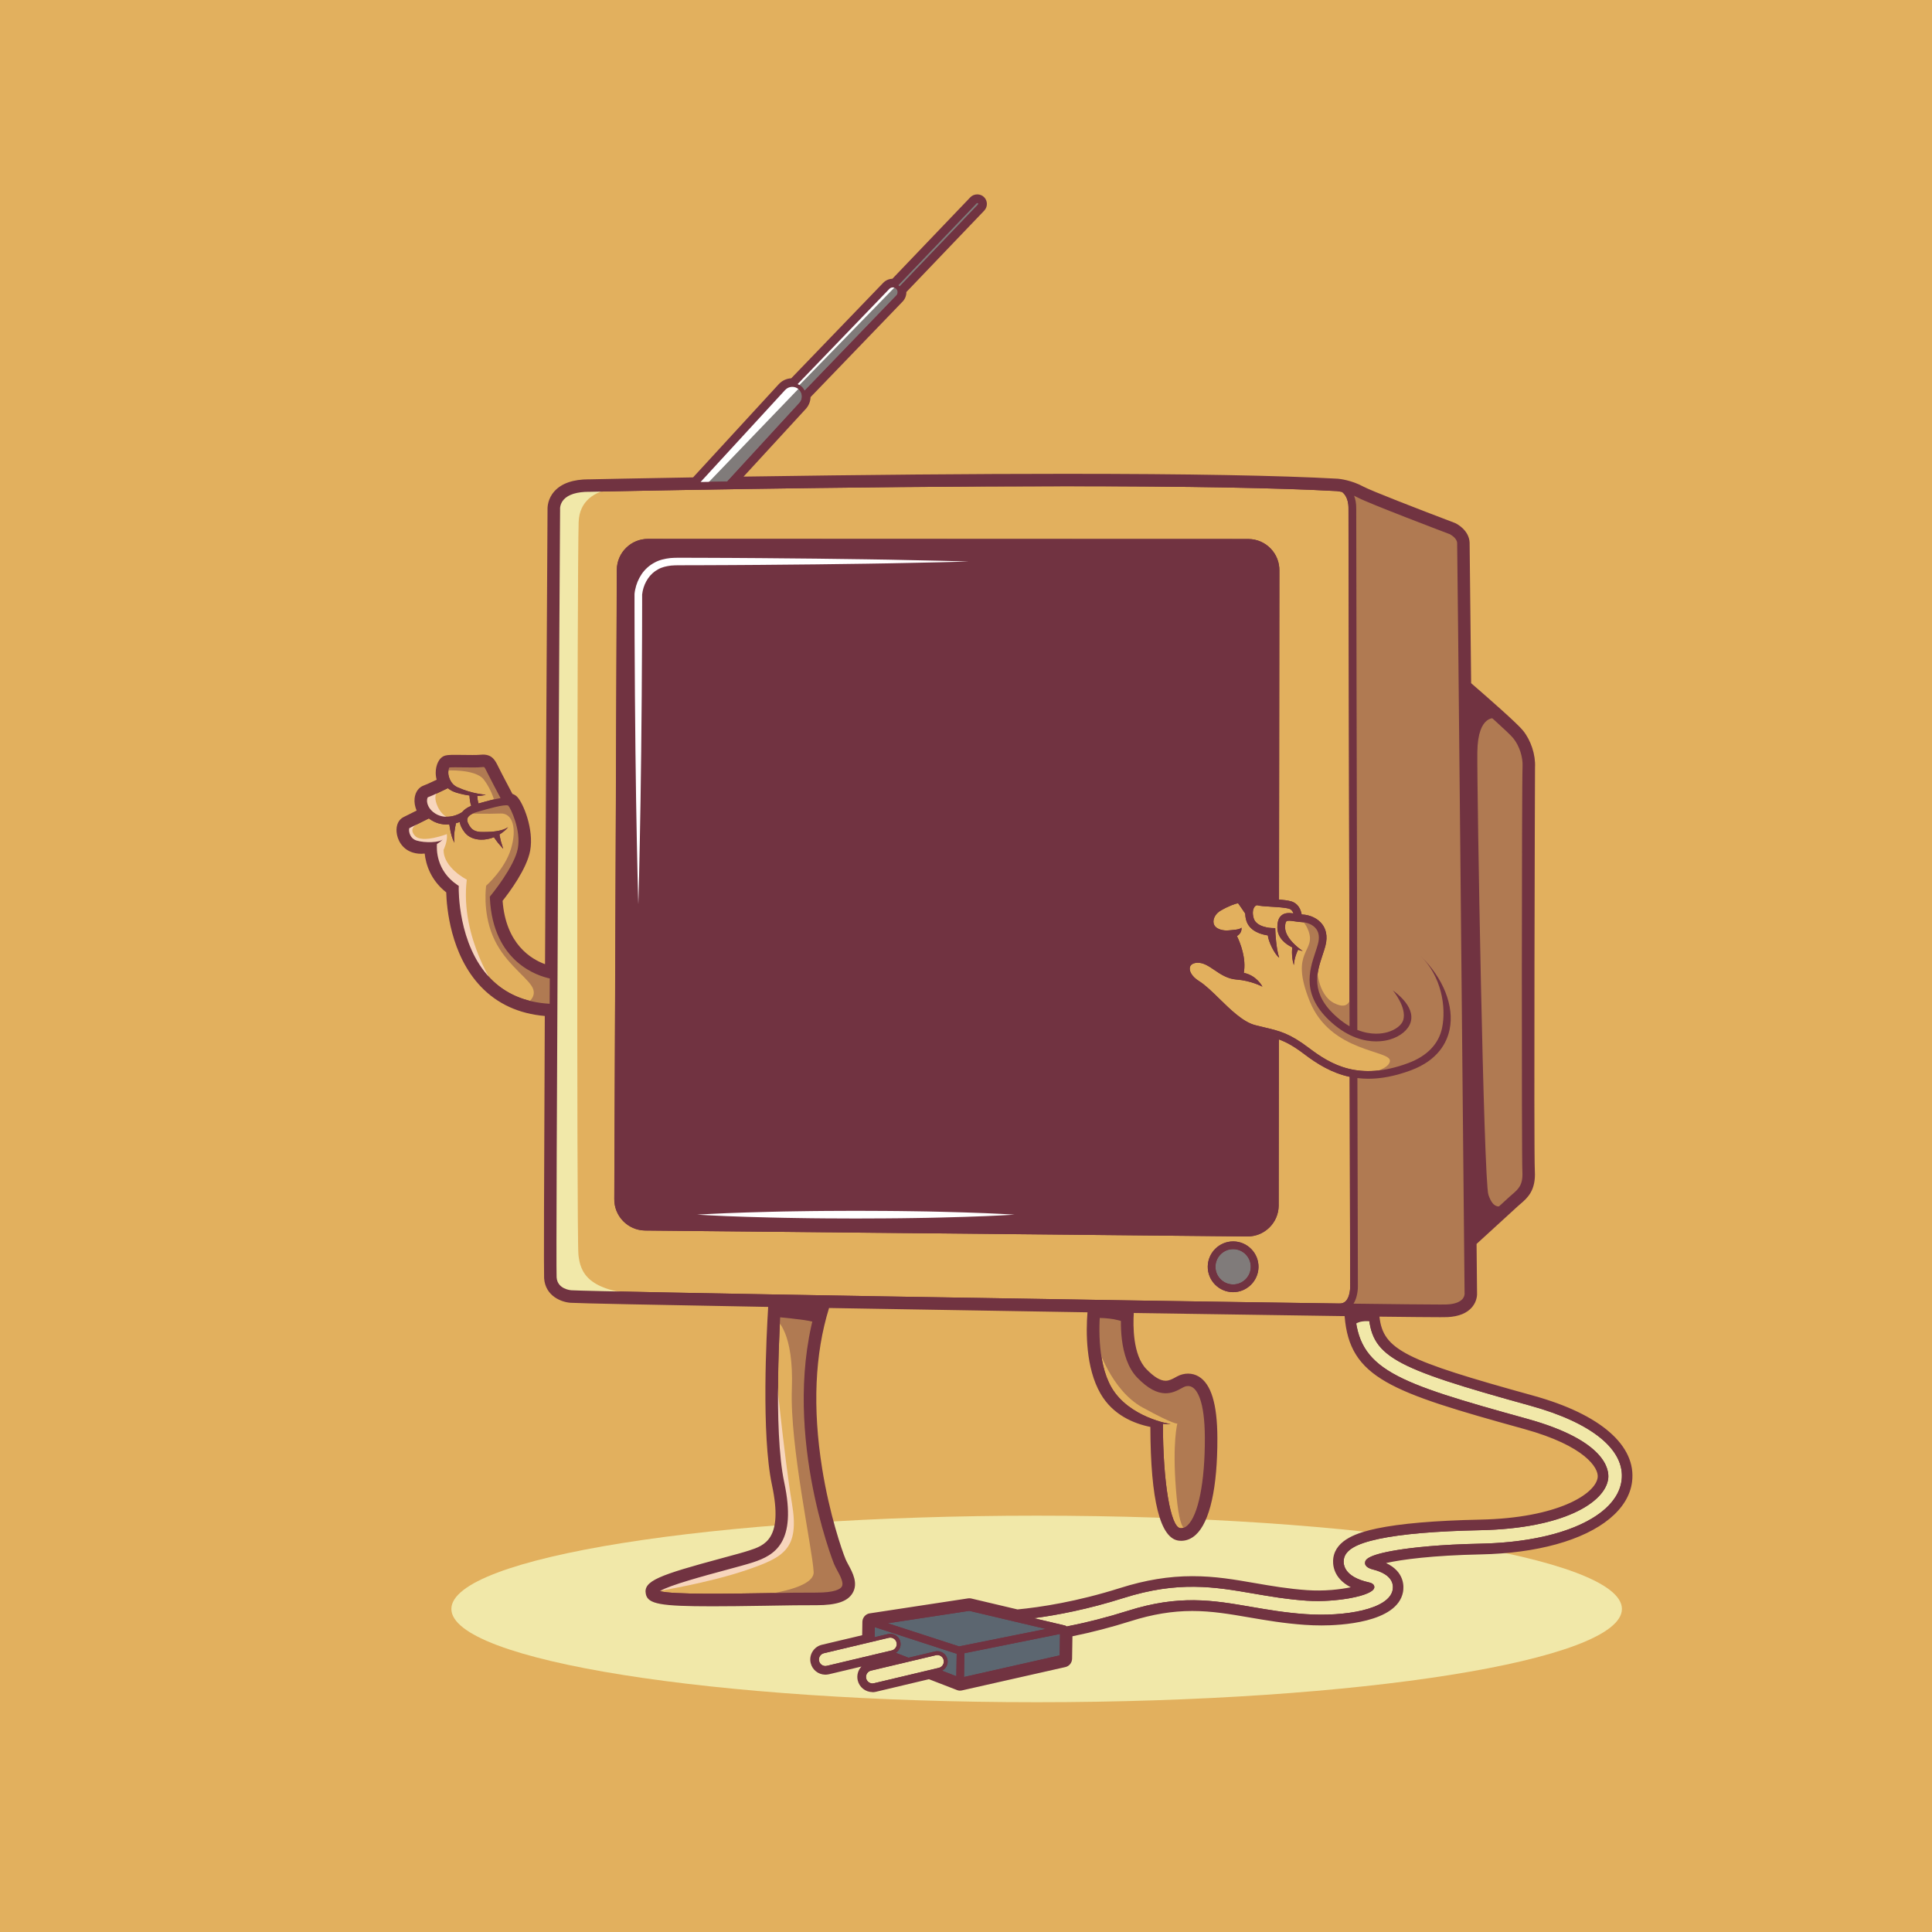
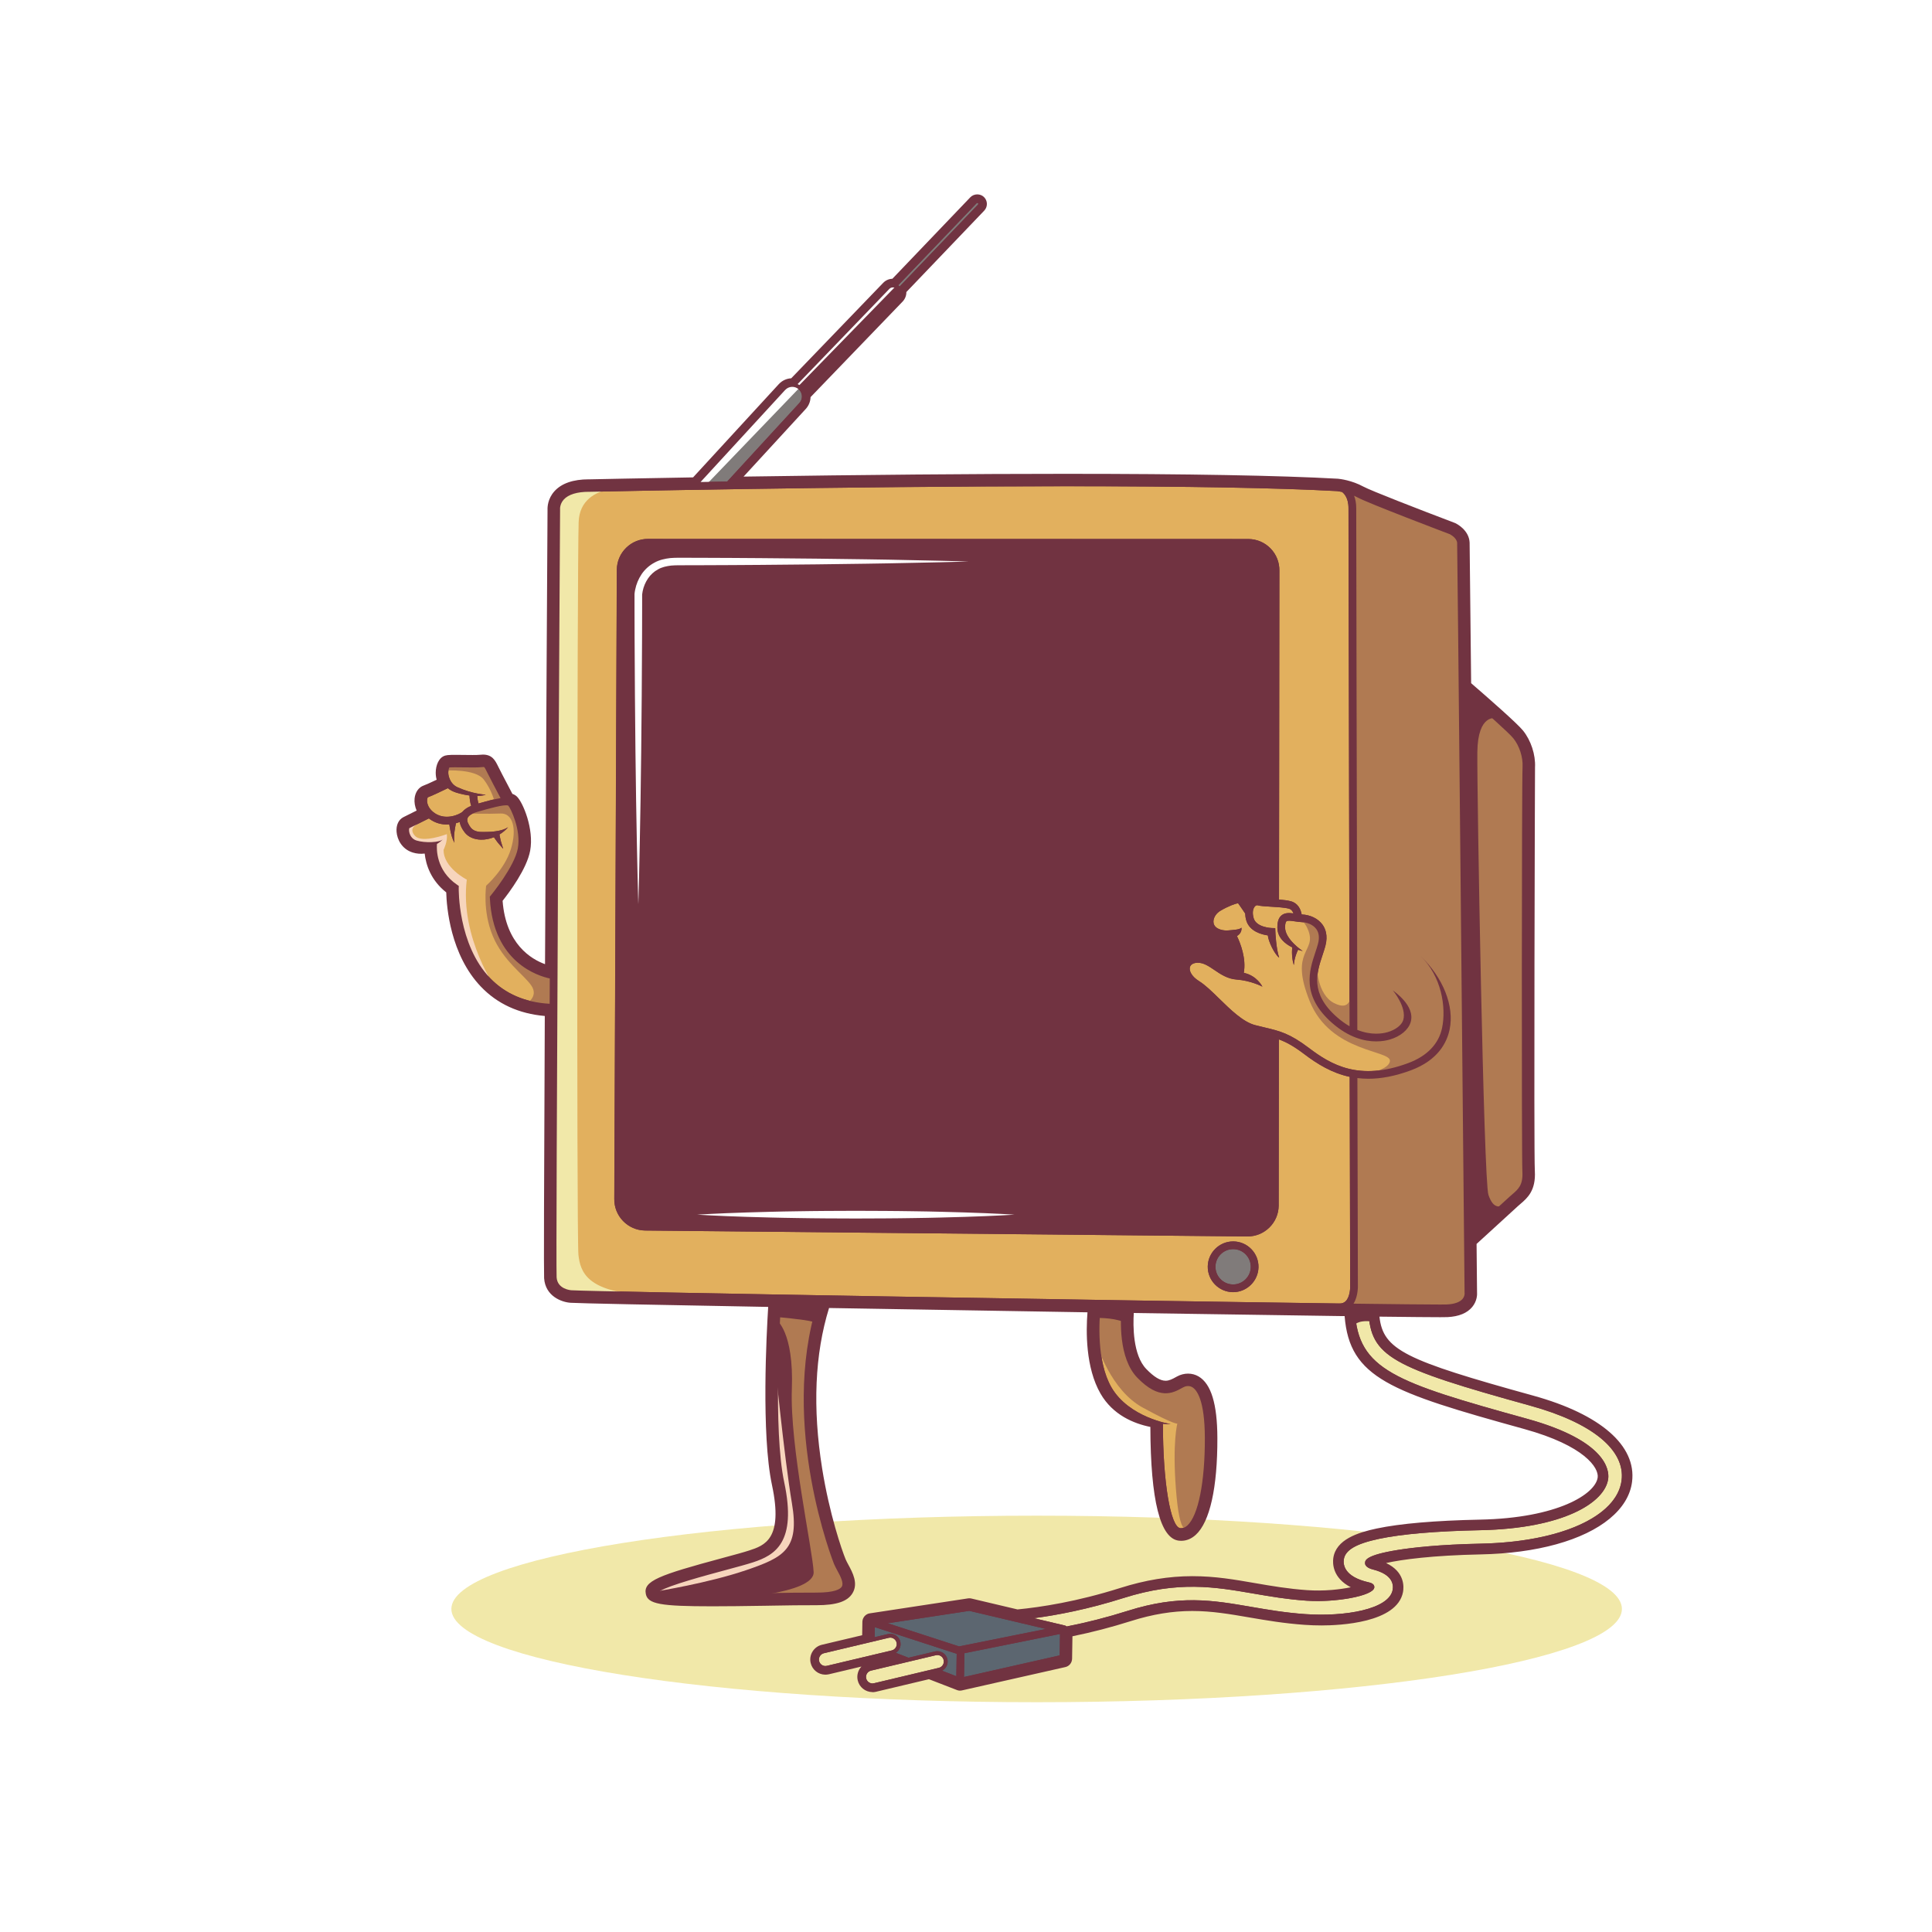
<svg xmlns="http://www.w3.org/2000/svg" viewBox="0 0 1080 1080">
  <g id="BACKGROUND">
-     <rect y="0" width="1080" height="1080" fill="#e2b05e" />
-   </g>
+     </g>
  <g id="DESIGN">
    <path d="m906.66,899.41c0,28.8-146.48,52.14-327.17,52.14s-327.17-23.34-327.17-52.14,146.48-52.14,327.17-52.14,327.17,23.34,327.17,52.14Z" fill="#f1e8a9" />
    <path d="m856.44,782.7c-75.85-20.97-86.89-26.67-88.23-49.5,17.79.21,30.75.34,36.96.34,2.06,0,3.34-.02,3.91-.04,5.51-.28,9.5-1.85,11.85-4.68,2.25-2.74,2.15-5.63,2.08-6.43l-.03-4.38c-.07-7.41-.15-15.4-.24-23.89,3.54-3.25,19.57-17.96,24.03-21.98.46-.42.93-.82,1.39-1.22,3.8-3.25,7.73-6.62,7.17-16.25-.65-11.19.03-224.77.1-225.97.33-6.34-2.07-13.69-6.11-18.7-3.62-4.49-25.24-23.19-29.59-26.94-.47-46.65-.81-78.55-.86-79.75-.27-5.41-6-8.29-6.24-8.41l-.19-.09c-.45-.17-45.54-17.24-51.52-20.48-6.49-3.52-12.97-4.08-13.3-4.11-32.55-1.81-83.69-2.72-152.02-2.72s-134.58.85-186.13,1.65l38.99-42.42c1.36-1.49,2.06-3.41,1.98-5.42-.01-.14-.03-.28-.04-.42l52.24-54.22c.89-.94,1.38-2.16,1.36-3.46-.01-.32-.05-.65-.12-.97l44.4-46.42c1.02-1.08.98-2.79-.09-3.81-1.03-.98-2.82-.95-3.81.09l-44.41,46.44c-.27-.04-.54-.08-.82-.08-1.34,0-2.57.53-3.49,1.48l-52.19,54.17c-.29-.02-.59-.03-.88-.01-2.01.09-3.88.95-5.23,2.42l-48.69,52.97c-35.18.59-58.05,1.09-58.57,1.1h-.86c-7.99,0-13.81,1.94-17.26,5.76-3.26,3.61-3.22,7.67-3.18,8.52-.04,4.56-.84,140.06-1.42,257.67-6.36-1.51-27.31-8.81-29.15-39.89,2.62-3.24,13.63-17.4,15.52-27.64,2.14-11.67-4.14-25.39-6.61-27.82-.61-.6-1.45-.97-2.5-1.15-1.67-3.17-6.88-13.05-8.43-16.21l-.08-.16c-1.99-4.04-2.98-5.65-7.79-5.1-1.54.18-5.48.13-8.95.09-5.88-.09-8.58-.09-9.74.25-2.19.61-3.35,3.95-3.37,6.94-.01,1.95.42,3.75,1.25,5.33-3.24,1.57-8.04,3.84-9.77,4.44-1.8.64-3.04,2.48-3.31,4.94-.23,2.15.31,5.01,2.15,7.68l-9.85,4.92c-1.7.85-2.6,2.96-2.37,5.63.26,3.3,2.29,7.67,7.15,9.18,1.31.41,2.61.58,3.87.58,1.58,0,3.1-.29,4.5-.73.07,5.26,1.63,15.91,12.23,23.66.03,6.12,1.19,34.01,18.74,52.27,9.23,9.63,21.47,14.88,36.39,15.66-.38,79.46-.61,145.62-.4,148.91.56,8.31,8.27,10.98,12.28,11.23,5.42.33,51.38,1.26,113.16,2.36-.61,8.96-4.54,71.51,1.88,101.63,6.43,30.19-3.22,36.01-14.56,39.73-3.31,1.08-8.8,2.56-15.16,4.28-34.14,9.2-41.76,12.37-40.78,16.98.71,3.44,7.67,4.69,34.49,4.69,8.24,0,18.34-.12,30.71-.32,10.21-.17,19.86-.34,26.91-.29,10.35.08,16.2-1.64,18.47-5.42,2.51-4.18-.22-9.21-2.4-13.26-.65-1.2-1.25-2.33-1.65-3.28-2.14-5.16-9.18-25.69-13.29-51.38-5.61-35.08-4.07-66.3,4.57-92.83,46.66.82,99.37,1.69,149.37,2.49-.83,7.81-2.34,31.17,6.69,46.79,7.05,12.2,19.73,16.32,28.2,17.68-.03,19.81,1.35,61.92,13.62,63.16.3.03.61.05.91.05,2.27,0,4.4-.88,6.33-2.64,7.21-6.54,11.3-25.55,11.21-52.2-.05-17.68-3.13-28.45-9.15-32.02-2.84-1.68-6.27-1.66-9.41.05l-.62.34c-4.58,2.52-9.76,5.37-19.77-4.99-9.48-9.79-8.07-30.79-7.56-35.93,44.48.7,85.75,1.3,117.34,1.73h.24c1.8.02,3.55.04,5.29.07,1.76,34.97,22.62,42.18,98.53,63.17,33.42,9.24,44.1,21.93,43.09,29.98-1.5,11.95-25.96,25.12-68.34,25.97-25.03.52-44.3,2.17-57.3,4.91-14.36,3.05-21.18,7.45-22.15,14.28-.4,2.85-.42,12.31,15.81,16.2-2.97,1.35-10.12,3.18-19.12,3.92-4.38.36-9.21.45-14.19.11-10.69-.74-20.12-2.37-29.24-3.94-21.98-3.79-42.74-7.37-74.22,2.61-24.37,7.72-44.89,10.88-58.42,12.15l-26.2-6.19c-.27-.07-.55-.08-.82-.04l-55,8.38c-.16.02-.31.06-.45.12-.04.02-.07.04-.12.05-.11.05-.2.11-.3.17-.01.01-.03.01-.05.03-.02.01-.04.04-.08.06-.08.07-.15.13-.23.21-.04.04-.08.09-.12.13-.06.08-.12.16-.17.26-.02.04-.05.09-.08.13-.06.13-.12.27-.16.42h0c-.04.16-.07.31-.07.47,0,.01-.01.02-.01.03l-.15,9.62-24.54,5.83c-3.1.74-5.03,3.87-4.29,6.96.6,2.59,2.89,4.4,5.52,4.45h.1c.44,0,.89-.05,1.33-.15l31.16-7.4,6.56,2.53-14.08,3.35c-3.1.73-5.02,3.86-4.29,6.96.61,2.57,2.89,4.4,5.53,4.45h.1c.44,0,.89-.05,1.34-.16l30.44-7.23,16.42,6.35s.02,0,.02.01c.08.02.15.04.23.06.04.01.09.02.14.03.07.01.14.01.21.02.05,0,.1.01.15.01h.03c.15,0,.31-.01.47-.05l57.79-13.04c.97-.22,1.66-1.08,1.68-2.07l.24-14.74c11.45-2.25,22.99-5.2,34.4-8.81,28.23-8.95,46.48-5.81,67.65-2.15,9.46,1.63,19.22,3.31,30.61,4.1,23.36,1.63,49.62-2.75,52.14-16.15.62-3.35.6-11.52-13.11-15.08-.98-.26-1.56-.48-1.92-.66,3.4-2.45,23.06-6.72,61.08-7.5,15.56-.32,29.62-2.26,41.51-5.55,23.5-6.47,38.62-18.14,40.44-32.7,2.35-18.72-17.06-35.19-53.24-45.21Z" fill="#713341" />
    <path d="m487.72,945.89h-.1c-3.91-.06-7.24-2.74-8.14-6.52-.68-2.87.19-5.76,2.07-7.76l-18.18,4.32c-.69.15-1.33.22-1.96.22h-.14c-3.89-.06-7.22-2.75-8.1-6.53-.52-2.18-.16-4.45,1.03-6.38,1.19-1.93,3.05-3.28,5.25-3.8l22.51-5.34.12-7.52c0-.09,0-.19.02-.28.02-.26.06-.51.12-.76.01-.05.02-.09.03-.14.09-.31.2-.61.34-.89.04-.08.12-.22.17-.29-.03.04-.05.09-.08.14.18-.33.33-.55.5-.76.04-.05.08-.09.12-.14.06-.07.12-.13.19-.19.09-.09.22-.21.35-.32.01,0,.02-.02.03-.03,0,0,.02-.01.02-.02.15-.13.3-.24.47-.34.14-.09.28-.16.43-.24.07-.03.14-.07.21-.1.06-.03.13-.06.17-.08.36-.14.7-.22,1.06-.27l54.94-8.37c.29-.04.49-.05.7-.05.39,0,.78.05,1.16.14l25.76,6.09c12.92-1.24,33.23-4.33,57.42-11.99,14.01-4.44,27.18-6.6,40.25-6.6s23.6,1.9,35.24,3.9c9.08,1.57,18.43,3.18,28.97,3.91,4.44.31,9.14.27,13.79-.11,3.97-.33,7.6-.88,10.63-1.5-10.3-5.28-10.16-13.51-9.77-16.3,1.48-10.41,13.74-14.31,24.26-16.54,13.14-2.78,32.59-4.45,57.81-4.97,43.4-.87,64.56-14.33,65.73-23.62.66-5.24-7.09-17.64-41.13-27.05-74.73-20.66-97.59-28.52-100.34-63.1l-3-.03c-33.76-.46-74.44-1.06-114.86-1.7-.43,6.94-.58,23.49,7.01,31.32,4.25,4.4,7.78,6.54,10.79,6.54,2.05,0,3.85-.99,5.75-2.04l.62-.34c3.93-2.14,8.49-2.13,12.08-.01,6.99,4.14,10.42,15.37,10.48,34.33.09,27.79-4.2,47.04-12.09,54.2-2.43,2.21-5.17,3.34-8.14,3.34-.39,0-.8-.03-1.2-.07-10.52-1.06-15.91-22.45-16.03-63.59-9.32-1.89-20.96-6.68-27.84-18.58-8.41-14.57-8.16-34.95-7.31-45.49-51.71-.82-101.54-1.66-144.46-2.41-7.97,25.72-9.27,55.88-3.87,89.68,4.08,25.5,11.01,45.7,13.12,50.77.34.82.89,1.86,1.53,3.04,2.39,4.42,5.64,10.44,2.34,15.92-2.79,4.65-9,6.73-20.13,6.73h-.67c-6.68-.05-15.69.1-25.32.26l-1.53.03c-13.55.22-23.04.32-30.76.32-29.04,0-35.98-1.28-37.13-6.83-1.56-7.35,7.26-10.57,42.72-20.13,6.81-1.83,11.88-3.21,15.03-4.24,8.56-2.8,19.22-6.3,12.76-36.61-6.05-28.34-3.03-84.96-2.12-99.55-65.25-1.16-105.46-2-110.46-2.31-4.82-.3-14.11-3.55-14.8-13.74-.19-2.94-.06-52.24.38-146.58-14.48-1.26-26.46-6.74-35.63-16.31-17.23-17.94-19.25-44.81-19.46-52.78-8.74-6.9-11.38-15.62-12.05-21.71-2.32.29-4.56.08-6.68-.58-6.15-1.91-8.71-7.41-9.03-11.53-.32-3.79,1.12-6.88,3.85-8.25l7.35-3.67c-.95-2.22-1.36-4.59-1.13-6.8.38-3.52,2.29-6.21,5.09-7.2,1.04-.36,3.72-1.56,7.25-3.24-.36-1.27-.53-2.61-.53-4,.03-4,1.69-8.49,5.34-9.51,1.44-.42,3.89-.45,10.5-.35h.22c1.52.02,3.13.04,4.57.04,1.91,0,3.19-.04,3.8-.11.73-.08,1.36-.12,1.96-.12,5.25,0,6.86,3.26,8.56,6.71l.1.21c.67,1.37,2.6,5.14,7.82,15.04,1.01.34,1.87.86,2.56,1.54,3.34,3.27,9.6,18.09,7.37,30.22-1.86,10.11-11.54,23.14-15.41,28.02,1.81,24.21,15.99,32.62,23.72,35.41.58-116.05,1.35-248.29,1.4-254.01-.06-1.48.09-6.19,3.87-10.37,3.99-4.41,10.47-6.65,19.26-6.65h.93c4.03-.09,25.56-.54,57.3-1.08l47.91-52.12c1.81-1.97,4.28-3.13,6.96-3.28l51.39-53.34c1.37-1.42,3.2-2.23,5.16-2.3l43.55-45.53c.99-1.04,2.41-1.63,3.9-1.63,1.41,0,2.73.52,3.71,1.45,2.15,2.06,2.22,5.48.19,7.62l-43.54,45.52c.02,2.01-.73,3.89-2.1,5.33l-51.45,53.41c-.08,2.46-1.02,4.78-2.69,6.61l-34.76,37.82c68.17-1.03,128.67-1.55,179.91-1.55,68.4,0,119.6.92,152.17,2.73.04,0,.07,0,.11,0,1.26.12,7.78.88,14.32,4.43,4.16,2.25,30.09,12.33,51.02,20.27l.17.07s.09.04.14.06l.19.09s.07.03.1.05c.76.38,7.39,3.87,7.73,10.69.05,1.1.3,24.63.85,78.64,9.86,8.53,25.79,22.5,29.01,26.5,4.44,5.5,7.07,13.56,6.7,20.53-.04,1.55-.73,214.63-.1,225.67.64,10.97-4.21,15.12-8.11,18.45-.48.41-.9.78-1.33,1.16-3.77,3.4-15.74,14.37-23.13,21.16l.26,26.97c.1,1.23.1,4.88-2.69,8.27-2.85,3.44-7.49,5.34-13.79,5.66-.77.03-2.24.05-4.05.05-5.47,0-16.33-.1-34.03-.31,2.06,18.6,14.25,24.33,86.02,44.17,37.61,10.41,57.73,27.95,55.2,48.14-1.92,15.32-17.37,28.06-42.4,34.96-12.39,3.42-26.58,5.32-42.17,5.64-27.01.55-44.21,2.86-52.94,4.83,10.56,4.95,9.98,13.43,9.47,16.2-3.26,17.33-35.65,18.68-45.51,18.68h0c-3.14,0-6.33-.11-9.47-.33-11.51-.81-21.35-2.5-30.87-4.13-10.79-1.86-20.98-3.62-31.98-3.62s-22.18,1.81-34.41,5.68c-10.74,3.4-21.68,6.24-32.55,8.46l-.2,12.57c-.05,2.26-1.61,4.17-3.79,4.65l-57.78,13.04c-.27.07-.65.12-1.07.12-.08,0-.22,0-.32-.01-.06,0-.13,0-.19-.02-.11,0-.22-.02-.31-.04-.19-.04-.27-.06-.35-.08l-.21-.06c-.06-.02-.12-.04-.18-.06-.06-.02-.12-.04-.18-.06l-15.64-6.05-29.63,7.03c-.63.15-1.3.23-1.96.23Zm6.18-22.67c.33,0,.66.06.97.18l6.56,2.53c1.1.42,1.8,1.52,1.72,2.69-.08,1.18-.92,2.17-2.06,2.44l-14.08,3.35c-1.66.39-2.68,2.06-2.29,3.72.33,1.37,1.54,2.35,2.95,2.37l.05,2.69v-2.69c.23,0,.47-.03.7-.09l30.46-7.23c.53-.12,1.09-.09,1.59.11l16.26,6.29,57.22-12.92.23-14.32c.02-1.27.93-2.35,2.17-2.6,11.38-2.24,22.85-5.18,34.1-8.73,12.77-4.05,24.22-5.93,36.03-5.93s21.87,1.79,32.89,3.69c9.39,1.61,19.09,3.28,30.34,4.07,3.02.21,6.08.32,9.09.32,22.8,0,38.59-5.61,40.22-14.28.6-3.23-.04-9.1-11.14-11.97-1.01-.27-1.8-.54-2.42-.84-.85-.41-1.43-1.25-1.51-2.19-.08-.94.34-1.86,1.11-2.42,4.77-3.44,27.8-7.29,62.6-8,15.15-.31,28.89-2.15,40.85-5.45,22.83-6.29,36.85-17.38,38.48-30.43,2.16-17.25-16.53-32.66-51.29-42.28-74.07-20.48-88.71-26.69-90.2-51.93-.04-.75.22-1.48.74-2.02.51-.53,1.21-.83,1.95-.83h.03c19.44.23,31.18.34,36.93.34,2.55,0,3.56-.03,3.81-.04,4.7-.24,8.03-1.49,9.88-3.71,1.62-1.96,1.51-4.06,1.47-4.46,0-.08-.01-.16-.01-.23l-.27-28.26c0-.76.31-1.49.87-2.01,7.29-6.69,20.11-18.46,24.05-22,.45-.41.92-.81,1.38-1.21,3.67-3.14,6.78-5.8,6.3-14.1-.66-11.38.03-225.09.1-226.27.3-5.72-1.86-12.33-5.51-16.86-2.2-2.73-13.14-12.67-29.26-26.6-.59-.51-.92-1.24-.93-2.01-.37-36.33-.8-78.22-.86-79.66-.18-3.63-4.28-5.87-4.71-6.1l-.15-.06c-7.64-2.9-46.02-17.5-51.68-20.57-5.74-3.11-11.6-3.74-12.25-3.8-32.39-1.8-83.49-2.71-151.79-2.71-52.78,0-115.39.55-186.09,1.65-1.1.03-2.06-.61-2.5-1.59-.44-.98-.25-2.13.47-2.92l38.99-42.42c.85-.93,1.31-2.15,1.28-3.42v-.07c-.02-.11-.03-.22-.04-.33-.06-.76.21-1.52.75-2.07l52.24-54.22c.4-.42.61-.97.6-1.54,0-.11-.03-.29-.07-.49-.17-.86.09-1.75.7-2.39l44.4-46.42-44.42,46.43c-.61.64-1.5.94-2.37.8-.71-.11-1.44.09-1.95.61l-52.18,54.17c-.55.58-1.34.87-2.14.82-.11,0-.23-.02-.35-.02h-.14c-1.38.07-2.58.62-3.45,1.57l-48.69,52.97c-.5.54-1.2.86-1.94.87-32.36.54-54.35,1.01-58.43,1.1h-1.05c-7.21,0-12.34,1.64-15.27,4.88-2.54,2.81-2.52,5.97-2.49,6.58,0,.05,0,.11,0,.16-.04,4.57-.84,140.21-1.42,257.66,0,.82-.38,1.59-1.03,2.1-.65.51-1.49.69-2.29.5-6.83-1.62-29.27-9.46-31.22-42.35-.04-.67.17-1.33.59-1.85,6.03-7.47,13.57-18.88,14.97-26.44,1.95-10.61-3.94-23.54-5.85-25.4-.19-.19-.56-.33-1.08-.42-.82-.14-1.53-.66-1.92-1.4-5.67-10.75-7.73-14.78-8.47-16.28l-.1-.21c-1.75-3.55-2.07-3.66-3.7-3.66-.38,0-.84.03-1.34.09-.84.1-2.21.15-4.43.15-1.46,0-3.09-.02-4.63-.04h-.23c-1.97-.03-3.58-.05-4.89-.05-2.82,0-3.76.1-4.06.19-.42.14-1.41,1.83-1.43,4.37,0,1.48.31,2.85.94,4.06.34.65.4,1.4.17,2.09-.23.69-.73,1.26-1.38,1.58-2.9,1.41-8.07,3.88-10.07,4.56-.77.27-1.35,1.31-1.5,2.69-.19,1.84.44,4.04,1.69,5.86.44.64.58,1.44.39,2.2-.19.76-.71,1.39-1.4,1.74l-9.85,4.92c-.66.33-1.01,1.53-.89,3,.19,2.47,1.69,5.72,5.27,6.83,2.08.65,4.31.62,6.76-.15.81-.26,1.7-.11,2.39.39.69.5,1.1,1.3,1.11,2.15.06,5.04,1.59,14.55,11.13,21.52.69.5,1.1,1.31,1.1,2.16.03,5.32,1.02,32.76,17.99,50.42,8.73,9.1,20.36,14.1,34.59,14.83,1.44.07,2.56,1.26,2.55,2.7-.6,125.68-.51,147.12-.4,148.72.54,8.06,9.66,8.72,9.76,8.72,5,.31,46.2,1.17,113.04,2.35.74.01,1.44.33,1.94.87.5.54.75,1.27.7,2-.49,7.15-4.6,70.76,1.83,100.88,6.89,32.34-4.3,38.9-16.35,42.85-3.28,1.07-8.41,2.46-15.3,4.32-13.81,3.72-39.52,10.65-38.85,13.82,1.74,2.55,24.41,2.55,31.86,2.55s17.33-.1,30.67-.32l1.53-.03c9.67-.16,18.73-.31,25.45-.27h.63c8.65,0,13.87-1.38,15.51-4.11,1.71-2.86-.5-6.95-2.45-10.57-.72-1.33-1.34-2.5-1.78-3.55-2.17-5.22-9.3-25.97-13.46-51.99-5.68-35.48-4.11-67.14,4.66-94.09.37-1.13,1.4-1.85,2.61-1.86,44.16.78,95.81,1.64,149.36,2.49.76.01,1.47.34,1.97.91.5.57.74,1.32.66,2.07-.72,6.77-2.39,30.05,6.34,45.16,6.39,11.06,17.83,15,26.3,16.37,1.31.21,2.27,1.34,2.26,2.66-.07,40.99,5.58,59.91,11.2,60.48,1.9.2,3.55-.42,5.16-1.9,6.55-5.95,10.41-24.71,10.33-50.2-.06-20.76-4.29-27.61-7.83-29.71-2.01-1.19-4.45-1.15-6.75.1l-.61.34c-2.19,1.2-4.91,2.7-8.35,2.7-4.61,0-9.26-2.6-14.66-8.18-10.15-10.49-8.92-31.78-8.3-38.06.14-1.38,1.3-2.43,2.68-2.43h.04c41.24.65,82.91,1.27,117.34,1.73l5.52.07c1.42.02,2.58,1.14,2.65,2.56,1.66,33.13,21.39,39.93,96.56,60.71,35.04,9.69,46.24,23.35,45.04,32.91-1.68,13.4-26.59,27.44-70.96,28.33-24.88.52-43.99,2.15-56.8,4.85-16.76,3.56-19.51,8.29-20.04,12.02-.4,2.88.14,9.93,13.77,13.2,1.12.27,1.94,1.22,2.05,2.36.11,1.15-.52,2.23-1.57,2.71-3.36,1.52-10.85,3.39-20,4.15-4.92.4-9.89.44-14.6.11-10.81-.75-20.29-2.39-29.46-3.97-11.45-1.98-22.23-3.83-34.38-3.83s-24.96,2.02-38.62,6.34c-24.92,7.9-45.83,11.03-58.98,12.26-.29.03-.58,0-.87-.06l-26.12-6.17-54.42,8.29-.14,9.15c-.02,1.23-.87,2.29-2.07,2.58l-24.54,5.83c-.8.19-1.48.69-1.92,1.39-.43.7-.57,1.52-.38,2.32.32,1.39,1.54,2.36,2.95,2.38.29,0,.55-.03.81-.09l31.11-7.39c.21-.05.41-.07.62-.07Z" fill="#713341" />
    <path d="m855.6,785.82c34.47,9.54,53.03,24.74,50.89,41.7-1.67,13.31-15.88,24-38.06,30.06-11.62,3.16-25.41,5.04-40.75,5.35-23.09.47-37.98,2.19-46.41,3.54-17.68,2.85-18.03,5.75-18.18,6.99-.31,2.68,3.45,3.66,4.68,3.97,10.67,2.77,11.31,8.3,10.74,11.36-2.03,10.83-26.63,15.05-48.74,13.52-11.22-.78-20.91-2.44-30.32-4.06-21.55-3.72-40.17-6.93-69.15,2.26-11.29,3.58-22.71,6.49-34.04,8.71h-.01c-.18-.18-.41-.33-.67-.44-.11-.04-.21-.09-.32-.11l-17.32-4.09c13.12-1.72,30.36-5.01,50.09-11.26,30.72-9.74,51.11-6.22,72.7-2.5,9.19,1.58,18.69,3.22,29.56,3.97,4.76.33,9.82.25,14.66-.15,12.16-.97,22.83-3.91,23.29-7.13.12-.83-.1-2.31-2.92-2.94-13.93-3.07-14.52-9.95-14.12-12.77.74-5.28,6.8-8.85,19.62-11.57,12.8-2.71,31.88-4.34,56.7-4.85,46.75-.95,69.83-15.59,71.48-28.81.59-4.75-.93-21.18-45.43-33.49-73.93-20.44-94.38-27.45-96.15-60.02,2.59.03,5.12.06,7.55.1,1.34,25.07,12.41,31.04,90.61,52.65Z" fill="#f1e8a9" />
    <path d="m845.98,412.72c3.36,4.17,5.43,10.51,5.16,15.78-.48,8.96-.56,218.46-.1,226.43.43,7.5-2.26,9.81-5.68,12.74-.49.42-.99.84-1.47,1.28-3.69,3.33-15.27,13.95-21.19,19.38-.81-84.84-2.06-214.49-2.91-299.52,9.49,8.23,23.58,20.68,26.19,23.91Z" fill="#e2b05e" />
    <path d="m705.7,551.55c-.15-.23-.88-1.69-2.47-3.32-1.65-1.7-4.2-3.59-7.94-4.4,1.45-8.1-1.93-16.62-3.84-20.59,1.52-.75,2.9-2.69,2.51-4.7-.36.6-1.6.94-3.04,1.15-1.42.2-3.04.3-4.09.41-2.91.3-6.02-.57-7.41-2.08-1.12-1.22-1.18-2.62-1.04-3.58.3-2.04,1.75-4.06,3.79-5.28,4.37-2.61,8.54-4.12,9.95-4.21,1.07,1.46,3.13,4.51,3.94,5.71.04,1.25.23,2.54.62,3.88,1.82,6.16,8.62,7.88,12.05,8.36.2,3.16,3.74,10.54,6.33,12.46-.88-2.61-1.41-6.2-1.72-9.18-.31-2.96-.41-5.29-.41-5.33l-.08-2.01,1.21-.04c.17,5.61,4.49,8.94,8.31,10.8-.03.25-.04.52-.07.8-.02.33-.07.68-.07,1.03,0,.72-.05,1.48.02,2.24.02.38.04.75.08,1.12.01.37.09.73.13,1.08.12.69.17,1.34.32,1.87.27,1.05.45,1.77.45,1.77,0,0,.09-.72.23-1.79.04-.54.23-1.14.36-1.79.09-.32.14-.66.26-.99.1-.32.2-.66.31-.99.2-.67.5-1.3.72-1.9.12-.3.27-.57.39-.84.05-.1.1-.18.15-.29,1.41.47,2.41.69,2.56.72-.05-.01-2.51-1.63-4.96-4.08-2.44-2.46-4.88-5.74-4.9-9.09-.01-2.5.53-3.23.76-3.42.68-.59,2.68-.29,4.62,0,1.17.17,2.49.38,3.83.44,2.69.12,6.26,1.21,8.22,3.89,1.54,2.1,1.85,4.91.94,8.34-.39,1.47-.9,3.04-1.47,4.7-3.38,10.2-8.01,24.17,9.26,39.37,9.52,8.38,18.4,10.4,24.76,10.4,3.28,0,5.9-.54,7.57-1.02,5.95-1.72,10.43-5.45,11.69-9.72,2.74-9.33-9.61-17.35-9.99-17.81.08.09,6.21,7.43,6.21,14.03,0,.87-.11,1.73-.36,2.56-.84,2.83-4.28,5.5-8.75,6.81-2.91.84-9.12,1.86-16.91-1.27-.3-130.6-.65-286.35-.61-291.58.01-2.89-.49-5.19-1.22-7.01.65.28,1.3.6,1.96.96,6.13,3.32,48.75,19.48,51.92,20.68.5.27,3.64,2.12,3.77,4.72.18,3.97,3.19,318.28,4.11,414.52l.04,4.5v.25c.02.07.18,1.77-1.16,3.35-1.53,1.8-4.53,2.85-8.68,3.06-.33.02-1.25.04-3.69.04-7.5,0-24.78-.18-48.55-.5,2.67-4.16,2.48-10,2.43-10.77l-.27-115.33c1.98.25,4.02.39,6.14.39,7.01,0,14.86-1.4,23.83-4.74,15.09-5.63,20.06-15.5,21.58-22.79,2.71-13.08-3.53-28.86-16.3-41.16,9.19,8.85,12.89,21.43,12.89,32.06,0,2.93-.28,5.71-.81,8.22-1.85,8.94-8.38,15.72-18.87,19.63-27.48,10.24-43.1,1-55.59-8.45-10.72-8.13-16.28-9.46-24.69-11.45-1.65-.39-3.41-.81-5.37-1.31-6.7-1.73-13.74-8.64-19.95-14.72-4.04-3.95-7.86-7.7-11.39-9.9-4.24-2.64-5.61-5.82-5.07-7.8.4-1.49,1.94-2.38,4.22-2.45,3.32-.07,6.17,1.83,9.44,4.05,3.45,2.34,7.33,4.99,12.41,5.35,7.81.56,14.01,3.72,14.44,3.96Z" fill="#e2b05e" />
    <path d="m714.06,518.5c0,.1,0,.2.01.3l-1.21.04-2.02-.06c-.09,0-8.51-.3-10.02-5.45-1-3.37-.27-5.66.74-6.7.46-.46.97-.68,1.39-.56,1.56.43,4.32.6,7.52.79,3.64.22,7.78.46,10.1,1.13,1.36.39,2.08,1.52,2.48,2.62-2.47-.32-4.91-.41-6.75,1.18-1.54,1.34-2.25,3.47-2.24,6.71Z" fill="#e2b05e" />
    <path d="m696.42,701.28c1.83,1.9,2.82,4.39,2.78,7.02-.09,5.36-4.51,9.71-9.86,9.71h-.16c-5.45-.09-9.8-4.59-9.71-10.03.09-5.36,4.51-9.71,9.86-9.71h.16c2.64.04,5.1,1.11,6.94,3Z" fill="#807b7a" />
    <path d="m689.56,693.96h-.24c-7.69,0-14.04,6.26-14.17,13.95-.13,7.82,6.13,14.28,13.95,14.41h.24c7.69,0,14.04-6.26,14.17-13.95.06-3.79-1.36-7.38-3.99-10.09-2.64-2.72-6.17-4.25-9.96-4.32Zm-378.39,20.05c-.56-8.35,1.88-425.48,1.94-429.16v-.12s-.01-.13-.01-.13c0-.03-.2-2.83,2.08-5.36,2.57-2.84,7.43-4.34,14.07-4.34h.87c1.4-.02,141.41-3.09,265.49-3.09,68.25,0,119.31.92,151.73,2.71.02,0,1.13.11,2.83.46.8.54,3.69,2.93,3.66,9.16-.03,5.21.3,159.33.6,289.51-2.27-1.3-4.63-2.97-7.05-5.1-15.14-13.33-11.36-24.73-8.02-34.78.57-1.72,1.11-3.35,1.54-4.94,1.57-5.91-.01-9.78-1.63-11.99-2.42-3.32-6.72-5.43-11.49-5.65-.04,0-.09-.01-.13-.01-.46-2.79-2.04-6.24-5.9-7.33-1.78-.51-4.22-.8-6.76-1l.21-183.83c.08-4.65-1.67-9.05-4.9-12.4-3.24-3.34-7.58-5.22-12.27-5.3l-335.51-.06c-.1-.01-.19-.01-.29-.01-4.53,0-8.83,1.73-12.1,4.91-3.34,3.23-5.22,7.57-5.3,12.26l-1.41,351.76c-.15,9.6,7.54,17.53,17.15,17.69l336.55,3.32h.29c4.54,0,8.83-1.73,12.1-4.9,3.34-3.24,5.22-7.58,5.3-12.27l.11-92.99c4.09,1.48,8.24,3.72,14.17,8.21,7.37,5.59,15.47,10.59,25.41,12.71l.27,116.11v.12c.11,1.73-.12,6.76-2.44,9.14-.94.95-2.14,1.4-3.7,1.33h0c-128.02-1.7-415.16-6.54-429.2-7.4-.31-.02-7.8-.56-8.25-7.23Z" fill="#e2b05e" />
    <path d="m673.55,803.77c.08,24.67-3.67,43.44-9.79,49-1.27,1.14-2.55,1.64-3.93,1.49-5.54-.56-9.75-26.02-9.75-58.35,1.57.13,2.81.15,3.54.15.39,0,.65-.01.73-.01-.24.02-23.32-3.67-33.05-20.52-8.44-14.6-6.82-37.61-6.1-44.55,3.95.05,7.88.12,11.79.18-.61,6.21-1.86,27.99,8.79,38.98,12.31,12.73,19.91,8.54,24.95,5.76l.6-.33c1.04-.57,3.1-1.34,5.16-.13,2.6,1.54,6.98,7.27,7.04,28.32Z" fill="#e2b05e" />
    <path d="m651.2,594.47c-4.33-.51-6.23-14.14-8.24-28.57l-.34-2.5c-1.29-9.2.51-12.91,1.7-14.3,1.05-1.23,2.17-1.38,2.41-1.4,5.32.6,6,19.75,6.22,26.07.07,1.85.16,3.69.25,5.47.32,6.21.68,13.26-.94,14.96-.13.14-.3.28-.76.28-.1,0-.2,0-.31-.01Z" fill="#713341" />
-     <path d="m651.51,595.02c-.11,0-.24,0-.36-.01-4.75-.56-6.58-13.72-8.71-28.97l-.35-2.57c-1.32-9.43.58-13.27,1.83-14.73,1.14-1.34,2.41-1.55,2.77-1.59h.05s.06,0,.06,0c5.18.59,6.3,15.45,6.7,26.58.05,1.52.13,3.02.2,4.48l.05.99c.41,7.89.57,13.61-1.08,15.36-.19.21-.5.45-1.15.45Zm-4.79-46.78c-.32.04-1.17.24-2,1.21-1.13,1.32-2.84,4.87-1.58,13.88l.35,2.5c1.9,13.63,3.86,27.65,7.77,28.11.08,0,.17,0,.25,0,.26,0,.31-.05.36-.11,1.47-1.55,1.08-9.07.79-14.56l-.05-.99c-.07-1.47-.15-2.97-.2-4.49-.59-16.5-2.5-25.09-5.69-25.55Z" fill="#713341" />
    <path d="m630.04,573.63c2.93,19.74.51,33.16-7.39,41.03-3.33,3.31-11.61,6.59-21.1,9.39-.54-4.56-1.95-12.1-5.52-14.06-4.86-2.67-23.13,2.42-25.68,4.02-.89.56-3.21,2.01-1.52,17.15-2.64.36-4.83.57-6.31.6h-.49c-8.56.01-10.82-4.99-14.74-15.38-3.95-10.48-7.6-22.66-7.57-40.64.04-16.79,6.23-21.99,6.27-22.02l.49-.37.23-.56c.69-1.79,6.04-3.14,12.72-4.22.36,3.19,1.03,8.98,1.5,12.09.26,1.67,1.14,3.09,2.56,4.09,1.79,1.25,4.43,1.88,7.87,1.88,2.53,0,5.49-.34,8.88-1.01,9.53-1.9,11.63-3.92,10.7-10.29-.43-2.98-.73-7.7-.88-10.36,1.55-.19,3.07-.39,4.52-.6,1.23,4.35,3.32,11.86,3.66,13.64.21,1.15.95,2.09,2.07,2.65.88.45,2.03.65,3.33.65,3.06,0,6.9-1.09,9.96-2.55,4.89-2.35,3.71-10.71,2.44-15.84,7.16,4.66,12.06,17.74,13.99,30.71Z" fill="#713341" />
    <path d="m562.05,632.31h0c-8.9,0-11.35-5.4-15.25-15.74-3.97-10.52-7.64-22.76-7.6-40.83.04-16.31,5.79-21.84,6.44-22.42l.4-.31.17-.42c.46-1.2,2.38-2.82,13.13-4.55l.56-.09.06.56c.33,3,1.03,8.92,1.49,12.07.24,1.53,1.05,2.82,2.34,3.73,2.95,2.06,8.38,2.35,16.34.78,9.79-1.95,11.1-4.02,10.27-9.69-.4-2.81-.71-7.21-.89-10.41l-.03-.5.5-.06c1.55-.19,3.06-.39,4.51-.6l.47-.07.13.46c.98,3.47,3.3,11.75,3.67,13.69.18.98.81,1.79,1.78,2.27.77.39,1.8.59,3.09.59,2.78,0,6.51-.96,9.73-2.5,4.6-2.21,3.33-10.49,2.15-15.23l-.33-1.33,1.14.75c7.84,5.11,12.49,19.41,14.23,31.09,2.96,19.91.49,33.48-7.54,41.49-3.83,3.8-13.71,7.28-21.32,9.53l-.61.18-.07-.63c-.51-4.3-1.87-11.8-5.24-13.66-.84-.46-2.21-.7-4.07-.7-7.3,0-19.28,3.58-21.07,4.7-.72.45-2.92,1.83-1.27,16.64l.06.52-.52.07c-2.76.37-4.9.58-6.37.61h-.49Zm-3.1-83.12c-9.06,1.5-11.39,2.89-11.74,3.79l-.28.71-.61.46c-.22.2-6.01,5.48-6.05,21.59-.03,17.91,3.6,30.02,7.54,40.45,3.93,10.43,6.02,15.04,14.23,15.04h.48c1.32-.04,3.29-.22,5.73-.54-1.62-14.99.79-16.5,1.83-17.15,2.18-1.36,14.37-4.86,21.64-4.86,2.05,0,3.59.28,4.59.83,3.47,1.91,5.02,8.44,5.71,13.84,10.42-3.11,17.41-6.25,20.26-9.07,7.77-7.75,10.14-21.02,7.23-40.57-1.61-10.86-5.75-24-12.61-29.51,1.1,5.15,1.77,12.73-3.06,15.05-3.36,1.61-7.26,2.6-10.19,2.6-1.46,0-2.66-.24-3.57-.71-1.27-.63-2.11-1.71-2.35-3.03-.36-1.85-2.64-10.01-3.52-13.14-1.16.17-2.35.32-3.57.47.18,3.12.47,7.18.85,9.81.98,6.71-1.31,8.95-11.13,10.9-3.5.69-6.44,1.02-8.99,1.02-3.55,0-6.3-.67-8.18-1.98-1.54-1.09-2.5-2.62-2.79-4.45-.44-2.99-1.08-8.42-1.44-11.55Z" fill="#713341" />
    <polygon points="592.57 913.4 592.38 925.37 538.91 937.45 539.13 924.16 592.57 913.4" fill="#5c6670" />
    <polygon points="584.69 910.6 536.14 920.35 496.26 907.41 541.84 900.47 584.69 910.6" fill="#5c6670" />
    <path d="m546.73,114.33l-43.86,45.87c-.11-.14-.23-.26-.34-.38-.14-.14-.28-.26-.43-.37l43.86-45.87c.14-.14.3-.16.39-.16.14,0,.27.05.38.15.21.2.22.54.01.75Z" fill="#807b7a" />
    <path d="m529.42,615.97c1.95,5.06,1.9,9.78-.17,12.94-1.76,2.7-4.87,4.17-9.26,4.38-.67.03-1.46.04-2.36.04-1.5,0-3.19-.04-5.01-.12-.07-.69-.13-1.37-.18-2.03-.95-10.33-1.63-17.78-7.22-17.87-1.33-.02-3.01-.38-4.81-.74-3.42-.71-7.31-1.52-10.81-.51-5.32,1.54-4.62,12.07-3.75,18.19-4.18-.71-8.47-1.56-12.8-2.56-.28-12.89-2.26-19.65-5.88-20.05-1.49-.17-3.58-.78-5.79-1.42-3.07-.88-6.54-1.9-10.06-2.27-1.53-.17-2.92.32-4.02,1.4-2.68,2.66-3.05,8.8-2.97,12.9-1-.46-1.98-.95-2.95-1.43.13-2.98.32-8.54.13-12.83-.34-7.74-5.99-9.54-12.23-10.84-1.94-.41-3.73.01-5.17,1.2-1.84,1.51-2.8,4.09-3.3,6.44-16.41-20.21-16.95-47.94-16.95-48.35-.36-6.03.64-10.34,2.97-12.82,1.8-1.92,4.49-2.84,8.21-2.84,4.22,0,9.24,1.24,14.09,2.82.4,3.91,1.69,14.8,4,19.44,2.9,5.84,10.77,5.8,16.49,5.8.74,0,1.47,0,2.15.01h.18c2.11,0,3.78-.6,4.96-1.78,1.97-1.98,1.92-4.84,1.88-6.92-.01-.33-.02-.65-.01-.94.03-1.72.11-5.4.16-7.84,1.67.21,3.36.4,5.07.56.44,4.34,1.56,12.6,3.93,15.23,2.69,2.98,10.52,4.19,17.24,4.19,1.84,0,3.61-.09,5.16-.26,7.78-.86,8.81-13.05,8.9-18.24,3.52-.19,6.4-.47,8.28-.84,3.5-.69,7.21.81,10.2,4.06,4.21,4.59,6.33,11.81,5.67,19.33-1.35,15.53,2.03,34.18,6.04,44.57Z" fill="#713341" />
    <path d="m517.63,633.88c-1.43,0-3.13-.04-5.03-.12l-.47-.02-.06-.63c-.06-.64-.12-1.27-.17-1.88-.92-10.05-1.59-17.29-6.69-17.37-1.33-.02-2.97-.36-4.71-.71l-.2-.04c-2.31-.48-4.69-.97-7.05-.97-1.3,0-2.44.15-3.5.46-4.9,1.42-4.21,11.63-3.36,17.6l.1.73-.73-.12c-4.33-.74-8.65-1.6-12.83-2.57l-.41-.09v-.42c-.35-15.69-3.14-19.28-5.41-19.53-1.56-.18-3.76-.82-5.89-1.44l-.19-.06c-2.99-.86-6.37-1.83-9.77-2.2-1.38-.15-2.6.28-3.58,1.25-1.93,1.91-2.92,6.35-2.81,12.51l.02.86-.78-.36c-1.01-.46-1.99-.95-2.97-1.44l-.31-.16.02-.35c.23-5.23.27-9.65.13-12.78-.33-7.35-5.54-9.03-11.81-10.34-1.77-.37-3.4,0-4.72,1.09-1.44,1.18-2.51,3.3-3.11,6.14l-.23,1.1-.71-.88c-16.6-20.45-17.07-48.42-17.07-48.69-.36-6.16.69-10.61,3.12-13.18,3.73-3.97,10.86-4.08,22.85-.16l.33.11.04.35c.34,3.34,1.64,14.61,3.94,19.25,2.73,5.51,10.29,5.51,15.81,5.51h.19c.75,0,1.47,0,2.16.01h.17c1.96,0,3.5-.54,4.58-1.62,1.8-1.81,1.76-4.52,1.73-6.5-.01-.37-.02-.7-.01-1,.03-1.71.11-5.39.16-7.83v-.6s.6.07.6.07c1.66.2,3.35.4,5.06.56l.44.04.04.44c.78,7.68,2.16,13.11,3.79,14.92,2.67,2.96,10.74,4.01,16.84,4.01,1.83,0,3.59-.09,5.1-.25,7.34-.81,8.33-12.66,8.42-17.72v-.5s.51-.03.51-.03c3.64-.2,6.41-.48,8.21-.83,3.64-.72,7.6.84,10.7,4.23,4.31,4.7,6.49,12.08,5.81,19.74-1.34,15.44,2.01,33.99,6.01,44.33,2.01,5.24,1.93,10.13-.22,13.43-1.85,2.84-5.11,4.4-9.69,4.63-.68.03-1.47.04-2.39.04Zm-4.51-1.18c2.86.11,5.22.13,6.85.06,4.21-.21,7.19-1.6,8.84-4.14,1.97-3.01,2.01-7.55.12-12.46-4.04-10.46-7.43-29.21-6.08-44.81.65-7.37-1.42-14.44-5.54-18.92-2.85-3.11-6.42-4.54-9.7-3.9-1.77.34-4.41.62-7.86.82-.15,5.58-1.42,17.39-9.36,18.27-1.54.17-3.35.26-5.22.26-6.62,0-14.74-1.15-17.64-4.37-2.26-2.5-3.43-9.49-4.02-15.09-1.37-.13-2.72-.29-4.06-.45-.05,2.41-.12,5.66-.15,7.24-.01.29,0,.59.01.91.03,2.22.08,5.19-2.04,7.32-1.29,1.29-3.08,1.94-5.34,1.94h-.18c-.69-.01-1.41-.01-2.15-.01h-.19c-5.8,0-13.75,0-16.78-6.1-2.26-4.55-3.54-14.74-4.01-19.27-11.25-3.63-18.04-3.6-21.4-.01-2.22,2.36-3.17,6.53-2.83,12.42,0,.3.47,27.14,16.14,47.19.69-2.57,1.77-4.47,3.22-5.66,1.56-1.28,3.55-1.74,5.62-1.31,6.46,1.35,12.3,3.23,12.66,11.35.14,3.09.1,7.41-.11,12.52.61.3,1.23.61,1.85.91,0-4.43.57-9.88,3.14-12.43,1.22-1.2,2.77-1.74,4.45-1.55,3.49.37,6.93,1.36,9.95,2.23l.19.06c2.09.61,4.24,1.23,5.71,1.4,3.94.43,6.02,7.03,6.35,20.16,3.8.87,7.71,1.66,11.64,2.34-1-7.56-1-16.54,4.23-18.05,1.16-.33,2.4-.5,3.8-.5,2.48,0,5.02.53,7.26.99l.21.04c1.69.35,3.29.67,4.51.69,6.07.09,6.77,7.74,7.74,18.33.04.54.09,1.07.14,1.59Z" fill="#713341" />
    <path d="m489.05,909.6l45.76,14.86-.21,12.57-7.97-3.08c2.3-1.19,3.61-3.83,2.98-6.47-.62-2.62-2.94-4.45-5.62-4.45-.45,0-.9.05-1.34.15l-14.78,3.51-7.1-2.75c2.01-1.28,3.11-3.75,2.52-6.2-.61-2.62-2.93-4.45-5.62-4.45-.44,0-.89.05-1.34.16l-7.39,1.74.1-5.6Z" fill="#5c6670" />
    <path d="m488.58,940.95c-.28.07-.56.1-.84.1v1.08l-.06-1.08c-1.65-.02-3.08-1.17-3.46-2.79-.46-1.95.74-3.91,2.69-4.37l36.25-8.6c.28-.06.56-.1.84-.1,1.68,0,3.13,1.14,3.52,2.79.46,1.94-.74,3.9-2.69,4.36l-36.25,8.62Z" fill="#f1e8a9" />
-     <path d="m468.09,877.96c1.67,3.08,3.75,6.93,2.5,8.98-.76,1.29-3.75,3.43-14.74,3.34-7.12-.05-16.78.12-27.01.29-21.23.35-52.47.89-59.97-1.1,5.12-3.26,25.37-8.72,36.73-11.78,6.42-1.72,11.96-3.22,15.39-4.34,12.19-3.98,24.6-11.06,17.43-44.72-6.28-29.43-2.29-93-1.79-100.64,6.63.12,13.43.24,20.36.36-21.51,68.27,8.95,145.17,9.26,145.93.48,1.16,1.14,2.38,1.84,3.68Z" fill="#e2b05e" />
    <path d="m461.36,931.31c-1.66-.02-3.08-1.17-3.47-2.79-.46-1.94.74-3.9,2.69-4.36l36.25-8.62c.28-.06.56-.1.84-.1,1.69,0,3.14,1.15,3.53,2.79.46,1.95-.74,3.91-2.69,4.37l-36.25,8.6c-.28.07-.56.1-.84.1v1.08l-.07-1.08Z" fill="#f1e8a9" />
-     <path d="m448.02,216.08c-.29-.27-.6-.51-.94-.72-.03-.03-.08-.06-.11-.09-.33-.2-.67-.39-1.02-.55-.02,0-.03-.01-.04-.02l51.32-53.26c.73-.75,1.87-.97,2.84-.65.13.05.25.11.37.16.04.03.1.04.14.08.17.1.32.21.45.34.28.26.5.59.64.97l.02.05c.1.27.16.56.17.86.01.72-.26,1.4-.76,1.92l-51.34,53.29c-.41-.89-1-1.7-1.74-2.38Z" fill="#807b7a" />
    <path d="m448.3,221.4c.05,1.43-.44,2.81-1.42,3.87l-40.37,43.94c-5.15.08-10.1.16-14.85.24l47.3-51.46c.98-1.07,2.3-1.68,3.74-1.73.34-.02.7,0,1.03.05h.01s.09.02.14.03c.26.04.52.11.78.19.1.04.19.08.29.12.21.09.41.18.6.29.09.05.17.1.26.14.26.17.53.37.76.58.24.23.45.47.65.72.08.1.13.2.2.31.11.16.2.32.29.5.08.14.13.28.19.43.05.14.11.29.15.44.05.16.1.33.13.51.05.27.11.55.12.83Z" fill="#807b7a" />
    <path d="m254.05,471.12c0-.08-.02-.26-.05-.52-.03-.34-.11-.83-.15-1.4.01-.58.01-1.26.02-1.99.02-.36.05-.73.09-1.11.04-.39.05-.76.11-1.14.12-.78.2-1.53.33-2.24.13-.71.25-1.37.38-1.94.04-.23.1-.42.14-.61.73-.19,1.43-.42,2.08-.68.29,1.84,1.22,3.79,2.81,5.83,1.96,2.52,5.17,3.95,9.04,4.05,2.44.05,4.94-.43,7.3-1.37.02.03.03.05.05.09.15.28.34.51.53.78.38.51.78,1.06,1.16,1.59.38.56.84,1.04,1.24,1.52.41.46.78.89,1.11,1.27.65.73,1.08,1.23,1.08,1.23,0,0-.2-.62-.49-1.56-.14-.46-.31-1-.49-1.58-.17-.57-.39-1.17-.5-1.8-.13-.62-.26-1.24-.39-1.82-.05-.28-.14-.56-.15-.81-.02-.16-.03-.3-.05-.44,1.81-1.1,3.46-2.48,4.85-4.09-3.34,2.33-9.19,2.71-13.49,2.71-.58,0-1.13-.01-1.65-.02-2.54-.06-4.58-.9-5.73-2.39-1.15-1.48-2.41-3.58-1.87-5.22.48-1.46,2.39-2.71,5.56-3.63l.17-.04c5.7-1.64,15.19-4.37,17.1-3.45,1.44,1.55,7.23,13.71,5.35,23.92-1.9,10.28-15,26.17-15.14,26.33l-.53.65.04.83c1.71,36.08,27.28,43.6,33.47,44.9-.02,4.75-.04,9.47-.06,14.14-13.69-.75-24.89-5.56-33.29-14.3-18.12-18.86-17.57-50.06-17.55-50.37l.03-1.18-.97-.66c-11.79-8.01-11.47-20.08-11.23-22.79,1.52-.95,2.69-1.94,3.34-2.63-.99,1.06-4.17,1.62-7.6,1.62-2.52,0-5.17-.3-7.2-.93-2.45-.76-3.44-2.77-3.81-3.89-.53-1.56-.32-2.69-.16-3.03l10.89-5.45c.47.37.96.71,1.48,1.03,2.83,1.73,5.77,2.37,8.53,2.37.49,0,.96-.02,1.42-.06.08.57.17,1.22.29,1.91.11.75.3,1.55.46,2.35.06.39.19.79.29,1.17.11.39.2.76.3,1.13.25.72.49,1.39.68,1.96.25.56.48,1.01.64,1.31.11.24.19.4.23.46Z" fill="#e2b05e" />
    <path d="m271.54,444.23c-.24,0-7.48-.39-15.78-4.14-2.85-1.29-4.19-3.67-4.88-6.09-.62-2.18-.11-4.23.3-5.01,1.41-.13,5.26-.08,8.14-.03,3.95.05,7.69.1,9.51-.11,1.48-.17,1.8-.06,1.86-.01.34.26.9,1.41,1.56,2.73l.08.16c1.36,2.75,5.29,10.23,7.49,14.41-3.21.47-7.32,1.58-12.32,3-.43-1.34-.64-2.88-.71-4.21,2.9-.05,4.44-.59,4.75-.72Z" fill="#e2b05e" />
    <path d="m262.46,444.69c.07,1.64.29,3.78.95,5.79-2.18.88-3.82,2-4.91,3.35-1.65,1.39-8.84,4.79-15.02,1.01-4.26-2.61-4.71-6.1-4.74-7.1-.04-1.29.36-1.98.46-2.07,2.27-.79,8.43-3.76,11.16-5.08,1.34,1.1,2.98,1.96,4.89,2.53,2.78.82,5.17,1.3,7.21,1.56Z" fill="#e2b05e" />
    <path d="m405.92,893.68s49.5-2.36,48.91-14.93c-.59-12.57-13.36-70.33-12.18-102.35,1.18-32.02-8.56-38.5-8.56-38.5l3.45-5.05,19.32,1.01s-7.92,33.7-4.39,61.4c3.54,27.7,8.64,63.65,14.54,75.83,5.89,12.18,4.77,14.14,3.96,16.89s-6,3.2-29.3,3.93c-23.3.73-35.75,1.77-35.75,1.77Z" fill="#b07a52" />
    <path d="m613.47,752.18s7.4,24.85,25.24,34.62c17.84,9.78,19.43,8.99,19.43,8.99,0,0-2.82,10.46-.79,36.61,2.03,26.14,5.95,27.75,11.76,13.35,5.81-14.4,6.21-43.88,5.02-55.11-1.19-11.23-7.93-20.48-14.8-16.65-6.87,3.83-17.31,2.91-21.01-3.17-3.7-6.08-6.48-13.35-7.66-22.2-1.19-8.85-1.1-17.64-1.1-17.64l-16.08-1.73v22.94Z" fill="#b07a52" />
    <path d="m434.1,736.21s15.16,1.28,20.35,2.65l5.81-12.03h-25.46l-.71,9.38Z" fill="#713341" />
    <path d="m611.84,736.8s9.39-.59,16.64,2.26l1.31-9.82-16.16-.59-1.78,8.15Z" fill="#713341" />
    <path d="m756.87,741.02s1.69-3.3,9.99-2.29l-.42-6.43-12.02-.42,2.45,9.14Z" fill="#713341" />
    <path d="m754.79,274.28l59.88,24.77,1.74,12.21,1.05,73.62s32.27,26.52,34.54,35.07c2.27,8.55,2.09,240.05,2.09,240.05l-32.45,31.4-.87,30.92s.7,7.76-7.68,8.66c-8.37.9-60.88,0-60.88,0,0,0,6.28.55,5.23-16.89-1.05-17.45-.87-112.53-.87-112.53,0,0,19.53-2.09,20.41-8.37.87-6.28-33.15-4.54-44.84-33.5-11.69-28.96,4.15-27.21-.87-39.78-5.02-12.56-15.35-4.71-15.35-4.71,0,0,13.43-7.15,20.59,2.09,7.15,9.25,1.4,15.84.17,19.52-1.22,3.68-.17,19.21,9.07,23.92,9.25,4.71,10.47-2.79,10.29-14.48-.17-11.69-1.26-206.38-1.26-206.38v-65.6Z" fill="#b07a52" />
    <path d="m294.15,561.08s7.15-3.87,2.89-10.11c-4.26-6.24-15.83-13.85-21.62-27.86-5.78-14.01-3.65-28.01-3.65-28.01,0,0,10.35-9.04,13.85-20.55,3.5-11.51.9-20.09-5.79-19.79s-18.87,0-18.87,0l15.83-5.66s-1.67-7.27-6.39-13.36c-4.72-6.09-21.31-5.02-21.31-5.02,0,0-3.5-2.6,1.98-3.35,5.48-.76,18.27,0,18.27,0h3.86l8.78,19.18s6.85,3.65,8.83,12.33c1.98,8.68,3.35,18.72-2.44,25.12-5.78,6.39-12.64,13.86-12.18,21.62.46,7.76,4.87,25.65,13.7,31.17,8.83,5.52,19.18,8.1,19.18,8.1v18.42l-14.92-2.22Z" fill="#b07a52" />
    <path d="m836.36,401.52s-10.3-2.92-10.52,19.08,3.51,239.52,6.2,247.33c2.69,7.81,6.23,8.19,13.46,3.23l-23.92,22.8-4.11-309.08,18.9,16.64Z" fill="#713341" />
    <path d="m394.75,271.01l52.13-54.22-.97-.54,54.61-56.05s-1.94-1.73-4.71,1.15c-2.77,2.88-51.7,53.74-51.7,53.74,0,0-2.38-2.16-8.81,5.43-6.43,7.59-44.71,49.7-44.71,49.7l4.16.78Z" fill="#fff" />
    <path d="m277.9,553.73s-20.95-29.19-16.96-62.02c0,0-13.2-6.66-12.96-16.71,0,0,2.3-4.48,1.82-8.72,0,0-13.81,5.33-17.81.97-4-4.36,1.32-6.56,1.32-6.56,0,0-5.93-.47-6.17,3.29-.24,3.76,5.33,8.84,8.72,8.6,3.39-.24,4.85-1.09,5.57,2.06.73,3.15,4.36,13.69,7.99,17.2,3.63,3.51,4.12,2.66,4.48,6.9s2.8,21.81,9.69,36.22c6.89,14.41,14.29,18.77,14.29,18.77Z" fill="#f7d5bc" />
-     <path d="m253.07,458.04s-5.81-.67-8.72-7.9c-2.91-7.24,1.7-8.45,1.7-8.45,0,0-9.08,1.94-8.84,5.81.24,3.88,3.63,12.23,15.87,10.54Z" fill="#f7d5bc" />
    <path d="m358.28,272.82s-33.97-5.06-34.81,18.99c-.84,24.05-1.17,400.26-.12,409.69,1.05,9.43,4.72,20.7,36.94,22.27h-39.82s-11.81-.26-11.41-12.84c.4-12.58,2.03-425.99,2.03-425.99,0,0-.05-14.12,15.93-12.56,15.98,1.56,31.26.44,31.26.44Z" fill="#f1e8a9" />
    <path d="m367.17,889.55s28.71-4.58,49.94-11.82c21.23-7.24,29.92-11.82,25.58-37.4-4.34-25.57-10.13-84.45-10.13-84.45,0,0-3.38,50.19,2.9,69.25,6.27,19.06,3.1,30.4-1.35,36.91-4.44,6.52-28.81,13.75-44.98,18.34-16.17,4.58-21.96,9.17-21.96,9.17Z" fill="#f7d5bc" />
    <path d="m387.73,448.11c-7.98,16.73,6.19,32.41,6.19,32.41-10.61-16.43-6.19-32.41-6.19-32.41Z" fill="#713341" />
    <path d="m657.24,573.61c-.51-14.29-1.76-29.59-10.3-30.22h-.19c-.54,0-3.33.13-5.68,2.83-2.99,3.44-3.91,9.42-2.75,17.77l.35,2.49c2.63,18.89,4.36,31.37,12.01,32.26.28.03.55.05.8.05,1.54,0,2.88-.56,3.89-1.62,2.89-3.04,2.55-9.71,2.11-18.14-.09-1.76-.18-3.57-.25-5.41Zm-4.99,20.59c-.13.14-.3.28-.76.28-.1,0-.2,0-.31-.02-4.34-.5-6.23-14.14-8.24-28.57l-.35-2.49c-1.29-9.21.51-12.91,1.7-14.31,1.05-1.23,2.18-1.38,2.42-1.4,5.32.6,6,19.75,6.22,26.07.07,1.86.16,3.7.25,5.48.32,6.21.68,13.26-.93,14.96Z" fill="#713341" />
    <path d="m689.54,693.96h-.23c-7.69,0-14.05,6.26-14.17,13.95-.13,7.82,6.13,14.28,13.95,14.41h.23c7.69,0,14.05-6.26,14.18-13.95.06-3.79-1.36-7.37-3.99-10.09-2.63-2.72-6.17-4.26-9.96-4.32Zm-.23,24.05h-.16c-5.44-.09-9.8-4.59-9.71-10.03.09-5.35,4.51-9.71,9.87-9.71h.17c2.64.04,5.1,1.11,6.93,3.01,1.83,1.9,2.82,4.39,2.78,7.03-.09,5.36-4.51,9.71-9.87,9.71Z" fill="#713341" />
    <path d="m856.44,782.71c-75.84-20.97-86.88-26.67-88.23-49.5,17.8.22,30.75.34,36.96.34,2.06,0,3.34-.01,3.91-.04,5.52-.27,9.5-1.85,11.84-4.69,2.25-2.73,2.16-5.63,2.09-6.42l-.04-4.39c-.07-7.4-.15-15.39-.23-23.88,3.54-3.25,19.56-17.97,24.02-21.98.46-.42.93-.82,1.39-1.21,3.8-3.26,7.73-6.63,7.17-16.26-.65-11.19.03-224.77.1-225.96.33-6.35-2.07-13.69-6.11-18.7-3.62-4.49-25.24-23.18-29.6-26.94-.47-46.66-.81-78.55-.86-79.76-.26-5.41-5.99-8.29-6.24-8.41l-.19-.08c-.46-.17-45.54-17.24-51.52-20.48-6.5-3.53-12.97-4.09-13.3-4.11-32.55-1.81-83.69-2.72-152.02-2.72s-134.59.84-186.14,1.65l39-42.43c1.36-1.48,2.07-3.41,1.98-5.42,0-.14-.02-.28-.04-.42l52.24-54.23c.9-.93,1.38-2.16,1.35-3.45,0-.33-.05-.65-.12-.97l44.4-46.42c1.03-1.07.99-2.78-.08-3.81-1.03-.99-2.82-.95-3.81.08l-44.41,46.44c-.27-.05-.54-.08-.82-.08-1.33,0-2.57.53-3.49,1.48l-52.18,54.17c-.29-.02-.59-.03-.89-.02-2.01.08-3.87.95-5.23,2.43l-48.68,52.97c-35.19.59-58.05,1.09-58.57,1.11-.29,0-.58,0-.86,0-7.99,0-13.8,1.94-17.26,5.76-3.26,3.61-3.23,7.67-3.18,8.52-.05,4.56-.85,140.06-1.42,257.67-6.36-1.51-27.32-8.81-29.15-39.88,2.62-3.25,13.64-17.41,15.52-27.64,2.15-11.68-4.14-25.4-6.62-27.82-.61-.6-1.45-.97-2.49-1.15-1.67-3.16-6.88-13.05-8.44-16.2l-.08-.16c-1.99-4.04-2.98-5.66-7.78-5.1-1.54.18-5.48.12-8.96.08-5.88-.08-8.58-.08-9.73.25-2.18.62-3.35,3.96-3.37,6.94-.01,1.95.42,3.75,1.25,5.33-3.24,1.57-8.05,3.85-9.76,4.44-1.8.63-3.04,2.48-3.3,4.94-.23,2.15.31,5,2.15,7.68l-9.85,4.92c-1.7.85-2.59,2.96-2.37,5.64.27,3.29,2.3,7.66,7.15,9.17,1.32.41,2.61.58,3.87.58,1.59,0,3.1-.29,4.5-.73.06,5.25,1.62,15.9,12.23,23.65.04,6.12,1.2,34.01,18.74,52.28,9.24,9.62,21.47,14.88,36.39,15.65-.38,79.46-.62,145.63-.4,148.91.56,8.32,8.27,10.99,12.28,11.24,5.42.33,51.38,1.25,113.16,2.36-.61,8.95-4.54,71.51,1.88,101.62,6.43,30.19-3.21,36.02-14.55,39.73-3.31,1.08-8.8,2.56-15.16,4.28-34.14,9.2-41.76,12.37-40.79,16.99.72,3.43,7.67,4.68,34.5,4.68,8.23,0,18.34-.12,30.71-.33,10.21-.17,19.85-.34,26.91-.28,10.35.07,16.2-1.64,18.47-5.43,2.51-4.17-.21-9.21-2.4-13.25-.65-1.2-1.26-2.33-1.65-3.28-2.14-5.16-9.17-25.68-13.28-51.37-5.62-35.09-4.07-66.3,4.56-92.83,46.67.82,99.37,1.69,149.37,2.49-.82,7.81-2.34,31.17,6.69,46.79,7.05,12.2,19.72,16.32,28.2,17.69-.04,19.8,1.34,61.92,13.62,63.16.31.03.61.05.91.05,2.28,0,4.41-.88,6.34-2.64,7.21-6.54,11.29-25.56,11.21-52.2-.06-17.68-3.14-28.45-9.16-32.02-2.84-1.68-6.27-1.66-9.41.05l-.63.35c-4.57,2.52-9.75,5.38-19.77-4.98-9.47-9.79-8.07-30.79-7.56-35.93,44.48.7,85.76,1.31,117.35,1.73.07,0,.14,0,.21,0,0,0,.01,0,.02,0,1.8.02,3.56.05,5.29.07,1.75,34.97,22.61,42.18,98.53,63.17,33.42,9.24,44.1,21.92,43.09,29.97-1.5,11.95-25.96,25.12-68.35,25.98-25.02.51-44.3,2.16-57.3,4.91-14.36,3.04-21.19,7.44-22.16,14.28-.4,2.84-.42,12.31,15.81,16.19-4.41,2.01-18.11,5.08-33.3,4.02-10.69-.74-20.12-2.37-29.24-3.94-21.98-3.79-42.75-7.36-74.22,2.61-24.38,7.72-44.89,10.87-58.43,12.14l-26.21-6.19c-.27-.06-.55-.07-.82-.03l-54.99,8.37c-.16.02-.31.07-.46.13-.04.02-.07.04-.11.05-.11.05-.21.1-.3.17-.02.01-.04.02-.05.03-.03.02-.05.05-.07.07-.08.06-.16.13-.23.21-.04.04-.08.08-.11.13-.07.08-.12.17-.18.26-.03.04-.05.08-.08.13-.07.13-.12.27-.16.42,0,0,0,0,0,.01-.04.15-.06.31-.06.47,0,.01,0,.02,0,.03l-.16,9.62-24.54,5.83c-3.1.74-5.02,3.86-4.29,6.96.61,2.57,2.89,4.4,5.53,4.44h.09c.45,0,.9-.05,1.34-.16l31.15-7.4,6.57,2.54-14.08,3.34c-3.1.74-5.03,3.86-4.29,6.96.61,2.57,2.89,4.4,5.53,4.44h.09c.45,0,.9-.05,1.34-.16l30.44-7.23,16.42,6.35s.02,0,.03,0c.07.03.15.05.22.06.04.01.09.03.13.03.07.01.14.02.21.02.05,0,.09.01.14.01,0,0,0,0,.01,0,0,0,.01,0,.02,0,.16,0,.32-.02.48-.05l57.79-13.05c.97-.22,1.66-1.07,1.68-2.07l.24-14.75c11.44-2.25,22.99-5.2,34.39-8.81,28.23-8.94,46.48-5.8,67.66-2.15,9.45,1.63,19.22,3.31,30.6,4.1,23.36,1.63,49.63-2.74,52.14-16.15.63-3.35.61-11.52-13.11-15.08-.97-.25-1.56-.49-1.92-.66,3.4-2.45,23.06-6.72,61.08-7.49,46.27-.94,79.2-16.31,81.95-38.24,2.35-18.72-17.06-35.2-53.25-45.21Zm-10.48-369.99c3.36,4.17,5.43,10.51,5.16,15.77-.47,8.96-.56,218.47-.1,226.43.43,7.5-2.26,9.81-5.68,12.74-.49.42-.98.84-1.47,1.29-3.69,3.33-15.27,13.95-21.19,19.38-.81-84.84-2.06-214.49-2.91-299.52,9.49,8.22,23.58,20.67,26.18,23.9Zm-35.18-113.9c.5.27,3.65,2.12,3.77,4.71.18,3.98,3.19,318.28,4.11,414.52l.04,4.5.02.25c0,.07.17,1.76-1.17,3.34-1.54,1.8-4.54,2.86-8.68,3.06-.34.02-1.25.04-3.7.04-7.49,0-24.77-.18-48.55-.49,2.67-4.16,2.47-10.01,2.44-10.77l-.27-115.33c1.98.24,4.01.38,6.14.38,7.01,0,14.86-1.4,23.83-4.74,15.09-5.63,20.07-15.5,21.58-22.79,2.72-13.08-3.53-28.85-16.3-41.16h0c11.72,11.29,14.51,28.63,12.09,40.28-1.86,8.93-8.38,15.72-18.87,19.63-27.48,10.24-43.1,1-55.59-8.46-10.73-8.13-16.29-9.45-24.7-11.44-1.65-.39-3.42-.81-5.37-1.32-6.7-1.74-13.74-8.64-19.96-14.72-4.04-3.96-7.86-7.7-11.4-9.9-4.24-2.64-5.6-5.82-5.07-7.79.4-1.49,1.94-2.38,4.22-2.45,3.32-.08,6.17,1.83,9.45,4.05,3.44,2.33,7.34,4.98,12.41,5.34,8.06.58,14.41,3.93,14.46,3.98h0c-.21-.21-2.94-6.09-10.42-7.73,1.45-8.11-1.93-16.62-3.85-20.6,1.52-.75,2.89-2.69,2.51-4.69h0c-.71,1.19-5.01,1.34-7.13,1.56-2.91.3-6.02-.57-7.41-2.08-1.12-1.21-1.18-2.61-1.04-3.57.3-2.04,1.75-4.07,3.79-5.28,4.37-2.6,8.54-4.12,9.96-4.21,1.07,1.47,3.13,4.51,3.94,5.71.04,1.24.23,2.54.62,3.88,1.82,6.16,8.62,7.88,12.05,8.36.21,3.15,3.73,10.54,6.33,12.45h0c-1.76-5.2-2.12-14.41-2.12-14.5l-.08-2.02-2.02-.06c-.09,0-8.5-.3-10.03-5.46-1-3.36-.27-5.66.75-6.69.46-.46.97-.67,1.38-.56,1.56.43,4.32.6,7.52.79,3.64.22,7.77.46,10.1,1.12,1.36.39,2.09,1.52,2.48,2.62-2.47-.33-4.9-.41-6.74,1.19-1.55,1.34-2.26,3.47-2.24,6.7.03,5.79,4.43,9.21,8.33,11.11-.03.25-.05.51-.07.79-.02.33-.06.68-.06,1.04,0,.72-.05,1.48.02,2.24.02.38.05.75.07,1.12.01.37.09.73.13,1.08.11.69.17,1.33.33,1.87.27,1.06.44,1.77.44,1.77,0,0,.09-.72.23-1.79.04-.53.23-1.14.36-1.79.08-.32.13-.65.25-.98.11-.33.21-.66.32-1,.19-.66.49-1.3.72-1.9.12-.3.27-.57.39-.84.05-.1.1-.19.14-.29,1.41.47,2.42.68,2.57.71h0c-.11-.02-9.83-6.46-9.86-13.17-.01-2.49.52-3.23.76-3.43.67-.59,2.68-.28,4.62,0,1.17.18,2.49.37,3.84.44,2.69.13,6.26,1.21,8.22,3.9,1.54,2.1,1.85,4.9.93,8.33-.39,1.46-.91,3.03-1.46,4.69-3.39,10.2-8.02,24.16,9.26,39.38,9.52,8.38,18.39,10.4,24.75,10.4,3.29,0,5.91-.54,7.58-1.03,5.95-1.72,10.43-5.45,11.69-9.72,2.74-9.33-9.6-17.35-9.99-17.81h0c.08.09,7.94,9.5,5.85,16.59-.83,2.84-4.27,5.51-8.75,6.8-2.91.84-9.13,1.87-16.92-1.26-.3-130.61-.65-286.36-.61-291.58.02-2.89-.49-5.19-1.21-7.02.65.29,1.3.61,1.95.96,6.13,3.32,48.76,19.48,51.92,20.68Zm-100.12,203.75c-2.69-.16-5.46-.33-6.57-.64-1.94-.54-4.04.09-5.61,1.69-.41.42-.76.9-1.07,1.41-.85-1.24-1.71-2.46-2.19-3.09-2.62-3.45-11.55,1.33-15.27,3.54-3.17,1.89-5.36,5.01-5.85,8.36-.39,2.66.37,5.19,2.13,7.11,2.02,2.2,5.67,3.54,9.42,3.54.51,0,1.03-.03,1.54-.08,1.57,3.12,5.22,11.41,3.81,18.82-3.66-.43-6.63-2.42-9.76-4.54-3.57-2.42-7.24-4.9-11.99-4.79-4.25.12-7.34,2.22-8.26,5.63-1.16,4.29,1.57,9.23,6.95,12.58,3.14,1.95,6.79,5.53,10.66,9.32,6.6,6.46,14.08,13.78,21.89,15.81,1.99.52,3.78.94,5.46,1.34,1.65.39,3.16.75,4.61,1.14l-.1,94.29c-.06,3.5-1.47,6.77-3.99,9.21-2.52,2.43-5.79,3.73-9.35,3.69l-336.55-3.32c-7.23-.12-13.01-6.09-12.89-13.35l1.41-351.76c.06-3.5,1.47-6.77,3.99-9.21,2.52-2.44,5.82-3.73,9.37-3.69l335.51.07c3.5.06,6.77,1.47,9.21,3.99,2.44,2.52,3.75,5.83,3.69,9.36l-.2,183.58Zm-164.73-388.97c.14-.14.3-.17.39-.17.14,0,.27.05.37.15.21.21.22.55.02.76l-43.86,45.86c-.11-.13-.23-.26-.35-.38-.14-.13-.28-.25-.43-.37l43.86-45.86Zm-100.05,101.11l51.31-53.26c.73-.76,1.88-.98,2.85-.64.13.05.25.1.36.16.05.02.1.04.14.07.17.1.32.21.45.34.28.27.49.6.64.98l.02.04c.1.28.17.56.17.86.01.72-.25,1.4-.75,1.92l-51.33,53.29c-.41-.89-1-1.7-1.74-2.39-.29-.27-.61-.51-.93-.72-.04-.03-.08-.05-.12-.08-.33-.21-.67-.39-1.02-.55-.01,0-.03-.02-.04-.02Zm-6.95,3.28c.97-1.06,2.3-1.68,3.74-1.74.35-.02.69,0,1.03.06h0s.09.02.14.03c.26.05.52.11.78.2.1.03.19.07.29.11.21.09.41.18.61.29.08.05.17.09.25.14.27.17.53.36.77.58.24.22.46.47.65.73.07.1.13.2.2.31.11.16.21.33.29.5.07.14.13.28.19.43.06.14.11.29.15.44.05.17.1.33.13.5.05.27.11.55.12.83.06,1.44-.44,2.81-1.42,3.87l-40.38,43.93c-5.15.08-10.1.16-14.85.24l47.3-51.46Zm-187.76,211.02c1.4-.13,5.25-.08,8.14-.04,3.95.05,7.69.1,9.51-.11,1.47-.17,1.8-.06,1.87,0,.34.26.9,1.41,1.55,2.73l.08.16c1.35,2.75,5.29,10.23,7.49,14.41-3.21.48-7.33,1.58-12.32,3.01-.43-1.34-.64-2.88-.71-4.21,2.92-.05,4.48-.61,4.76-.72h0s-7.37-.33-15.78-4.14c-2.86-1.29-4.19-3.67-4.88-6.08-.62-2.17-.1-4.23.31-5Zm-12,16.68c2.27-.79,8.44-3.76,11.16-5.09,1.34,1.1,2.98,1.96,4.89,2.53,2.78.83,5.18,1.3,7.22,1.57.06,1.64.29,3.78.94,5.79-2.18.89-3.82,2.01-4.91,3.36-1.65,1.39-8.85,4.79-15.02,1.01-4.27-2.61-4.71-6.1-4.74-7.1-.04-1.28.36-1.98.46-2.06Zm34.81,101.09c-18.12-18.86-17.56-50.06-17.55-50.37l.03-1.18-.97-.66c-11.78-8.01-11.46-20.09-11.23-22.78,1.53-.95,2.69-1.94,3.34-2.63h0c-1.73,1.83-10,2.18-14.8.69-2.45-.76-3.45-2.76-3.82-3.89-.52-1.55-.32-2.69-.16-3.02l10.9-5.44c.46.36.95.71,1.49,1.03,2.83,1.73,5.77,2.37,8.53,2.37.48,0,.95-.03,1.42-.06.07.57.17,1.21.29,1.9.11.75.3,1.55.46,2.35.07.4.2.79.29,1.18.1.38.2.76.3,1.13.25.72.48,1.39.68,1.96.25.56.48,1.01.63,1.32.15.31.24.49.24.49,0,0-.02-.2-.06-.54-.04-.35-.11-.83-.15-1.4,0-.58,0-1.26.01-1.99.03-.36.06-.74.09-1.12.04-.38.05-.76.11-1.14.11-.77.19-1.53.33-2.24.12-.71.25-1.37.37-1.93.05-.23.09-.42.13-.61.73-.2,1.43-.43,2.08-.68.29,1.84,1.22,3.78,2.81,5.83,1.96,2.52,5.17,3.95,9.03,4.04,2.45.06,4.95-.43,7.31-1.36.02.03.03.06.05.09.15.28.35.5.53.77.37.51.77,1.06,1.16,1.6.37.55.83,1.04,1.24,1.51.41.47.78.9,1.11,1.27.64.73,1.07,1.22,1.07,1.22,0,0-.2-.62-.49-1.56-.14-.46-.31-1-.49-1.58-.17-.58-.39-1.17-.5-1.81-.13-.62-.26-1.23-.39-1.81-.05-.28-.14-.57-.16-.82-.02-.16-.03-.3-.05-.44,1.81-1.1,3.46-2.47,4.84-4.08h0c-3.79,2.63-10.81,2.78-15.14,2.69-2.55-.06-4.58-.91-5.74-2.39-1.15-1.48-2.41-3.58-1.87-5.22.48-1.46,2.4-2.72,5.56-3.63l.18-.05c5.69-1.64,15.18-4.37,17.1-3.44,1.44,1.55,7.22,13.7,5.35,23.92-1.89,10.28-15,26.17-15.13,26.33l-.53.64.04.84c1.72,36.08,27.28,43.59,33.48,44.89-.02,4.75-.05,9.47-.07,14.15-13.69-.75-24.88-5.56-33.29-14.31Zm37.17,167.24c-.56-8.35,1.88-425.48,1.94-429.16v-.13s-.01-.12-.01-.12c0-.03-.21-2.83,2.07-5.36,2.57-2.84,7.44-4.34,14.07-4.34.26,0,.52,0,.87,0,1.4-.03,141.41-3.09,265.49-3.09,68.25,0,119.31.91,151.72,2.71.03,0,1.13.1,2.83.46.8.54,3.7,2.93,3.66,9.17-.03,5.21.31,159.33.61,289.51-2.27-1.3-4.63-2.98-7.06-5.11-15.14-13.33-11.36-24.73-8.02-34.79.57-1.72,1.11-3.35,1.54-4.94,1.58-5.92,0-9.78-1.62-11.99-2.43-3.32-6.73-5.43-11.5-5.66-.04,0-.08,0-.13-.01-.47-2.78-2.04-6.23-5.9-7.33-1.78-.51-4.22-.8-6.76-1l.2-183.83c.08-4.65-1.66-9.05-4.9-12.4-3.23-3.34-7.58-5.23-12.27-5.3l-335.51-.07c-.1,0-.19,0-.29,0-4.54,0-8.83,1.73-12.1,4.9-3.34,3.24-5.23,7.58-5.3,12.26l-1.41,351.76c-.16,9.6,7.53,17.54,17.15,17.7l336.55,3.32c.1,0,.19,0,.29,0,4.54,0,8.83-1.74,12.11-4.9,3.34-3.24,5.23-7.58,5.3-12.26l.1-92.99c4.09,1.48,8.24,3.72,14.18,8.21,7.37,5.59,15.48,10.58,25.42,12.71l.27,116.11v.13c.11,1.73-.12,6.75-2.45,9.14-.93.95-2.14,1.4-3.69,1.33h0c-128.02-1.7-415.16-6.54-429.2-7.4-.32-.02-7.8-.56-8.25-7.22Zm155.08,160.25c.48,1.16,1.14,2.38,1.84,3.68,1.67,3.08,3.74,6.92,2.5,8.99-.77,1.28-3.75,3.43-14.75,3.34-7.12-.05-16.78.11-27.01.28-21.22.36-52.46.89-59.96-1.09,5.11-3.26,25.37-8.72,36.73-11.78,6.42-1.73,11.96-3.22,15.38-4.34,12.19-3.99,24.6-11.06,17.43-44.72-6.28-29.44-2.29-93.01-1.78-100.65,6.63.12,13.42.24,20.36.36-21.51,68.26,8.94,145.17,9.26,145.93Zm169.54-104.12c12.31,12.72,19.92,8.53,24.95,5.76l.61-.33c1.04-.57,3.1-1.34,5.15-.13,2.6,1.54,6.97,7.27,7.04,28.33.08,24.67-3.67,43.44-9.79,48.99-1.26,1.15-2.55,1.64-3.92,1.49-5.53-.56-9.75-26.02-9.74-58.35,1.57.13,2.8.15,3.54.15.4,0,.65,0,.74-.01h0c-.24.02-23.32-3.67-33.06-20.51-8.44-14.61-6.82-37.61-6.09-44.56,3.95.06,7.88.12,11.78.19-.61,6.22-1.86,27.99,8.79,38.99Zm-93.95,130.32l42.84,10.12-48.54,9.77-39.88-12.95,45.58-6.94Zm-79.58,30.74c-.28.07-.56.1-.84.1v1.08l-.06-1.08c-1.66-.03-3.08-1.17-3.47-2.79-.46-1.95.75-3.9,2.69-4.37l36.25-8.61c.28-.07.56-.1.84-.1,1.69,0,3.14,1.15,3.53,2.79.46,1.95-.75,3.9-2.69,4.37l-36.25,8.61Zm38.51-7.27c2.02-1.29,3.11-3.75,2.53-6.21-.62-2.62-2.93-4.45-5.62-4.45-.45,0-.9.05-1.34.16l-7.38,1.75.09-5.6,45.76,14.86-.21,12.57-7.98-3.09c2.31-1.19,3.61-3.84,2.99-6.47-.62-2.62-2.93-4.45-5.62-4.45-.45,0-.9.05-1.34.16l-14.78,3.51-7.1-2.75Zm-12.2,17c-.28.07-.56.1-.84.1v1.08l-.06-1.08c-1.66-.03-3.08-1.17-3.47-2.79-.46-1.95.75-3.9,2.69-4.37l36.25-8.61c.28-.07.56-.1.84-.1,1.69,0,3.14,1.15,3.53,2.79.46,1.94-.75,3.9-2.69,4.37l-36.25,8.61Zm50.33-3.5l.22-13.29,53.44-10.75-.19,11.98-53.47,12.07Zm367.59-109.94c-2.54,20.28-34.22,34.51-78.81,35.41-23.09.47-37.98,2.18-46.41,3.54-17.69,2.85-18.03,5.75-18.18,6.99-.31,2.68,3.44,3.66,4.68,3.98,10.68,2.77,11.31,8.3,10.74,11.36-2.03,10.84-26.63,15.06-48.74,13.52-11.22-.78-20.91-2.45-30.32-4.07-21.55-3.71-40.16-6.92-69.14,2.26-11.29,3.57-22.72,6.5-34.04,8.72,0,0,0,0-.01,0-.19-.18-.41-.33-.67-.44,0,0,0,0,0,0-.11-.04-.21-.08-.33-.11l-17.32-4.09c13.12-1.72,30.36-5.01,50.09-11.26,30.73-9.74,51.11-6.22,72.7-2.5,9.19,1.58,18.7,3.22,29.56,3.98,16.72,1.17,37.31-2.78,37.96-7.28.12-.83-.1-2.31-2.92-2.93-13.94-3.08-14.51-9.96-14.12-12.77.75-5.29,6.8-8.85,19.63-11.57,12.8-2.71,31.87-4.34,56.69-4.84,46.75-.95,69.83-15.6,71.49-28.81.6-4.74-.92-21.18-45.43-33.49-73.93-20.44-94.38-27.45-96.15-60.02,2.59.03,5.11.07,7.54.1,1.34,25.07,12.42,31.03,90.61,52.65,34.48,9.53,53.03,24.73,50.9,41.69Z" fill="#713341" />
    <path d="m356.82,505.25s-.04-1.44-.12-4.13c-.07-2.69-.21-6.64-.3-11.67-.18-10.05-.57-24.41-.81-41.64-.11-8.62-.24-17.95-.37-27.82-.09-9.87-.19-20.28-.29-31.05-.06-10.77-.12-21.9-.19-33.21-.01-5.65-.02-11.35-.04-17.07v-4.3s0-2.31,0-2.31c.07-.81.19-1.64.36-2.39.61-3.07,1.82-6.02,3.6-8.68,1.78-2.64,4.25-4.88,7.07-6.4,2.81-1.6,5.95-2.26,9-2.62,3.15-.25,5.9-.15,8.77-.16,2.85,0,5.68.01,8.51.02,11.31,0,22.44.13,33.2.18,10.77.1,21.18.2,31.05.29,9.87.13,19.2.26,27.82.37,8.62.11,16.51.28,23.51.43,7,.15,13.1.28,18.13.38,5.03.09,8.97.24,11.67.3,2.69.08,4.13.12,4.13.12,0,0-1.44.04-4.13.12-2.69.07-6.64.21-11.67.3-5.03.11-11.13.23-18.13.38-7,.15-14.9.32-23.51.43-8.62.11-17.95.24-27.82.37-9.87.09-20.28.19-31.05.29-10.77.05-21.9.18-33.2.18-2.83,0-5.67.01-8.51.02-2.82.02-5.79-.05-8.35.18-2.6.32-5.19.87-7.38,2.16-2.22,1.21-4.11,2.95-5.54,5.06-1.43,2.11-2.47,4.56-2.98,7.11-.14.65-.23,1.24-.29,1.86v1.99s0,4.3,0,4.3c-.01,5.72-.03,11.42-.04,17.07-.06,11.31-.13,22.44-.19,33.21-.1,10.77-.2,21.18-.29,31.05-.13,9.87-.26,19.21-.37,27.82-.24,17.23-.63,31.59-.81,41.64-.09,5.03-.24,8.97-.3,11.67-.08,2.69-.12,4.13-.12,4.13Z" fill="#fff" />
    <path d="m389.61,679.01s.69-.04,1.99-.12c1.3-.07,3.21-.2,5.63-.31,4.85-.24,11.79-.55,20.11-.81,4.16-.13,8.67-.28,13.43-.37,4.77-.11,9.79-.24,14.99-.29,5.2-.06,10.57-.18,16.03-.19,5.46-.02,11.01-.05,16.55-.07,5.55.02,11.09.05,16.55.07,5.46,0,10.83.13,16.03.18,5.2.05,10.23.18,14.99.29,4.77.09,9.27.23,13.43.37,8.32.25,15.25.57,20.11.81,2.43.11,4.33.24,5.63.31,1.3.08,1.99.12,1.99.12,0,0-.69.04-1.99.12-1.3.07-3.21.2-5.63.31-4.85.24-11.79.56-20.11.81-4.16.14-8.67.28-13.43.37-4.77.11-9.79.24-14.99.29-5.2.06-10.57.18-16.03.18-5.46.02-11.01.05-16.55.07-5.55-.03-11.09-.05-16.55-.07-5.46,0-10.83-.13-16.03-.19-5.2-.05-10.23-.19-14.99-.29-4.77-.09-9.27-.24-13.43-.37-8.32-.25-15.25-.57-20.11-.81-2.43-.11-4.33-.24-5.63-.31-1.3-.08-1.99-.12-1.99-.12Z" fill="#fff" />
  </g>
</svg>